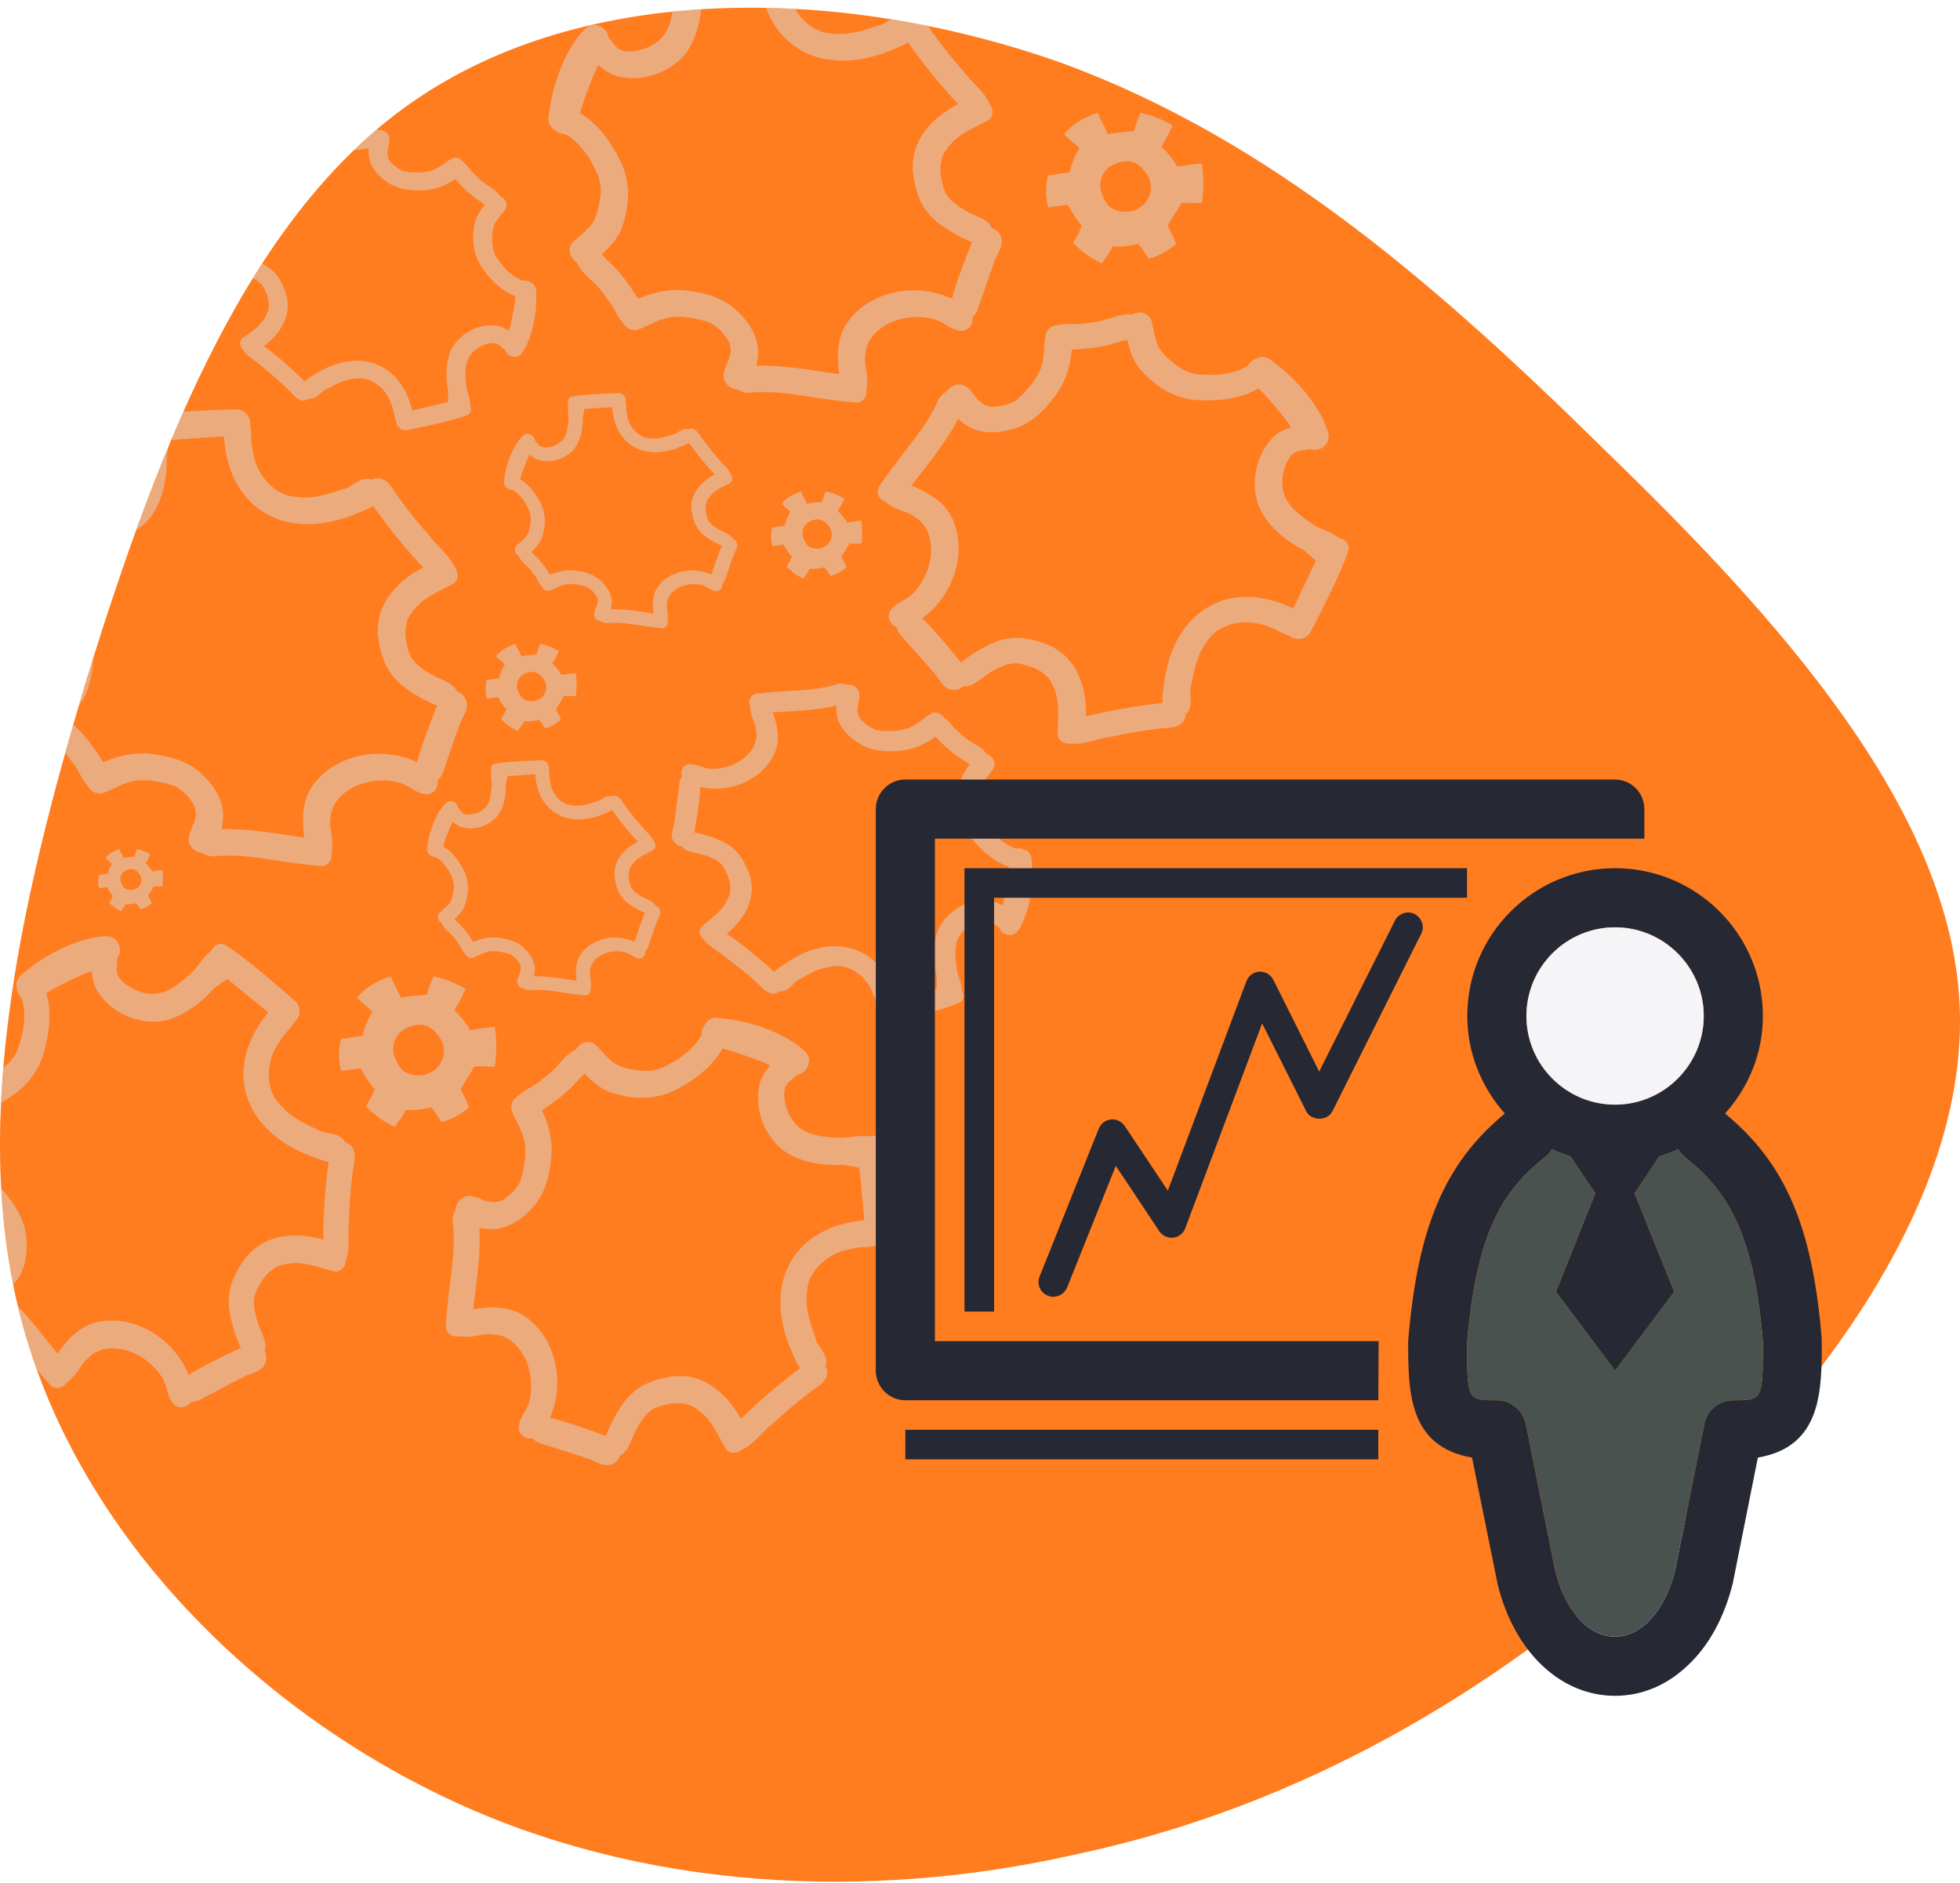
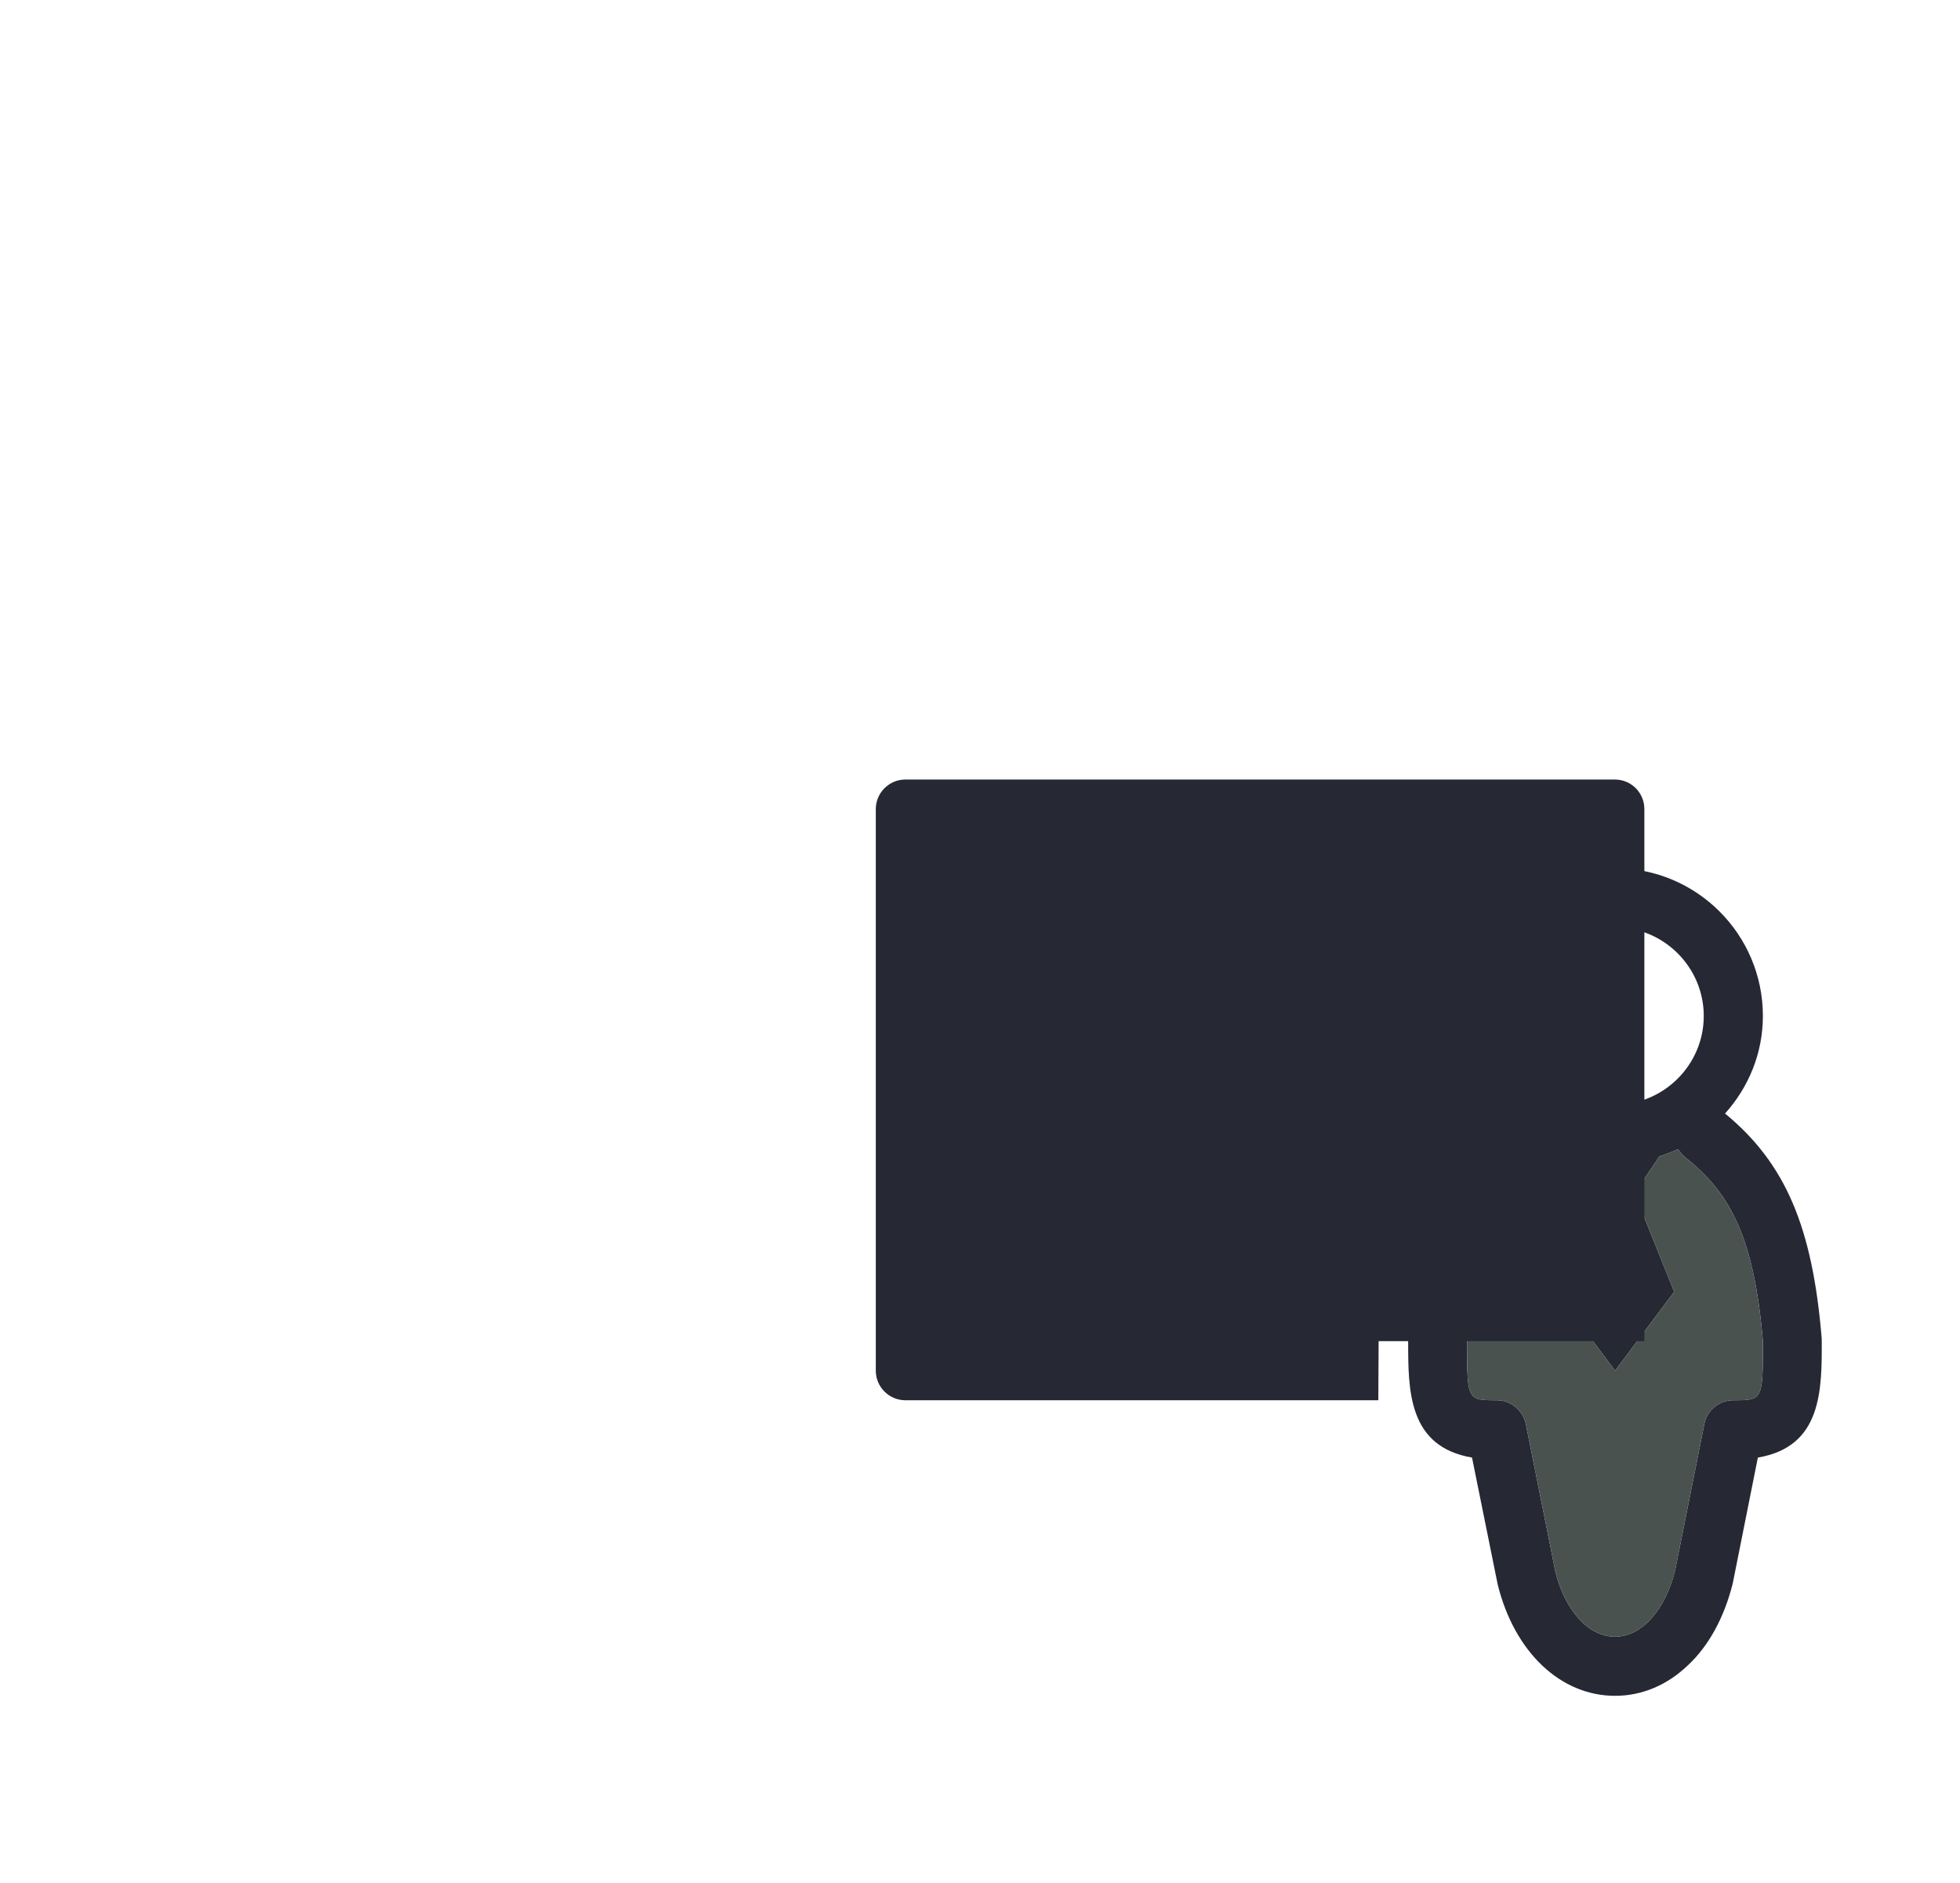
<svg xmlns="http://www.w3.org/2000/svg" width="127" height="122" viewBox="0 0 127 122" fill="none">
-   <path d="M106.502 100.897C95.354 110.715 83.041 117.37 69.563 120.199C56.252 123.194 41.609 122.528 28.963 116.538C16.317 110.548 5.502 99.566 1.675 86.588C-2.152 73.609 1.176 58.8 5.668 43.825C10.327 28.849 16.151 13.541 27.299 6.22C38.614 -1.268 55.087 -0.768 68.731 4.057C82.375 9.049 93.191 18.533 104.173 29.349C115.155 39.998 126.303 52.311 126.969 64.957C127.634 77.769 117.651 90.914 106.502 100.897Z" fill="#FF7C1F" />
  <g style="mix-blend-mode:screen" opacity="0.5">
-     <path fill-rule="evenodd" clip-rule="evenodd" d="M30.661 84.833C31.847 84.643 33.081 84.641 34.036 85.323C35.962 86.654 36.666 89.519 35.637 91.876C36.532 92.079 38.071 92.598 39.257 93.058C39.469 92.45 40.224 90.89 40.99 90.264C41.591 89.712 42.36 89.427 43.114 89.282C45.33 88.739 47.026 90.167 48.013 91.945C49.201 90.762 50.498 89.668 51.833 88.668C51.628 88.359 51.466 87.969 51.325 87.631L51.325 87.631C51.256 87.465 51.192 87.311 51.131 87.186C49.492 82.919 51.548 79.474 56.002 79.078C55.976 78.799 55.948 78.483 55.919 78.149L55.919 78.148C55.849 77.352 55.769 76.45 55.688 75.674L55.569 75.642C55.273 75.594 54.979 75.541 54.687 75.48C53.355 75.559 51.976 75.334 50.891 74.651C49.595 73.74 48.83 71.945 49.221 70.239C49.337 69.786 49.59 69.4 49.898 69.056C49.819 69.019 49.741 68.98 49.663 68.941C49.484 68.851 49.305 68.761 49.118 68.706C48.251 68.381 47.469 68.108 46.813 67.951C46.178 69.101 45.04 69.953 43.92 70.557C42.478 71.354 40.813 71.249 39.423 70.734C38.815 70.475 38.33 70.044 37.88 69.573C37.825 69.63 37.767 69.686 37.709 69.741L37.709 69.741C37.59 69.856 37.472 69.97 37.374 70.092C36.74 70.83 35.774 71.519 35.116 71.95C35.63 73.016 35.888 74.222 35.66 75.482C35.555 76.351 35.296 77.224 34.759 77.96C34.248 78.598 33.59 79.194 32.838 79.469C32.242 79.707 31.638 79.69 31.063 79.557C31.064 79.643 31.067 79.727 31.076 79.808C31.113 81.259 30.928 82.717 30.743 84.175L30.743 84.176L30.743 84.177C30.715 84.396 30.688 84.614 30.661 84.833ZM35.035 93.538C34.833 93.47 34.644 93.373 34.515 93.213C34.05 93.275 33.565 92.987 33.616 92.419C33.647 92.107 33.807 91.822 33.969 91.535C34.102 91.299 34.236 91.062 34.299 90.807L34.301 90.802L34.302 90.8C34.306 90.785 34.309 90.773 34.314 90.755L34.314 90.754L34.32 90.73C34.774 88.617 33.569 86.474 31.901 86.47C31.633 86.423 31.383 86.471 31.092 86.525C30.755 86.588 30.364 86.662 29.832 86.611C29.823 86.608 29.816 86.603 29.809 86.598C29.807 86.597 29.805 86.596 29.803 86.594C29.8 86.592 29.796 86.59 29.792 86.588C29.388 86.67 28.96 86.501 28.883 86.024C28.929 85.012 29.046 84.086 29.157 83.204C29.323 81.887 29.477 80.671 29.362 79.421C29.272 79.065 29.346 78.699 29.515 78.418C29.542 77.97 29.864 77.502 30.38 77.499C30.654 77.5 30.905 77.6 31.158 77.701C31.336 77.772 31.515 77.843 31.704 77.88C31.826 77.902 31.952 77.912 32.078 77.909C32.19 77.897 32.301 77.868 32.411 77.834L32.424 77.829C32.464 77.813 32.508 77.796 32.549 77.777C32.562 77.772 32.574 77.764 32.586 77.757C32.594 77.752 32.602 77.748 32.61 77.743C32.704 77.677 32.863 77.563 32.93 77.503C33.005 77.451 33.156 77.31 33.255 77.216L33.351 77.093C33.555 76.829 33.634 76.728 33.685 76.614C33.717 76.543 33.738 76.466 33.773 76.342C33.798 76.252 33.83 76.137 33.879 75.98C34.048 75.013 34.062 74.93 34.03 74.282C34.026 74.194 34.007 74.067 33.997 74L33.996 73.999C33.847 73.38 33.674 73.05 33.501 72.722L33.501 72.722C33.373 72.477 33.244 72.233 33.127 71.87C33.081 71.467 33.322 71.143 33.631 70.972C33.869 70.749 34.082 70.629 34.312 70.499C34.563 70.358 34.834 70.205 35.181 69.895C35.745 69.494 36.047 69.148 36.31 68.845C36.597 68.515 36.839 68.237 37.328 67.997C37.505 67.705 37.816 67.492 38.165 67.527C38.389 67.542 38.593 67.655 38.722 67.832C38.904 68.028 39.008 68.144 39.08 68.224C39.233 68.395 39.247 68.411 39.569 68.704C40.129 69.326 41.686 69.409 42.037 69.396C42.788 69.281 42.822 69.261 43.648 68.802L43.743 68.749C44.052 68.578 44.843 68.013 45.246 67.403C45.286 67.345 45.323 67.286 45.359 67.226L45.381 67.191C45.404 67.147 45.429 67.094 45.454 67.041C45.452 66.816 45.525 66.587 45.672 66.409C45.779 66.216 45.943 66.057 46.155 66.002C46.336 65.927 46.469 65.947 46.728 65.984C46.859 66.003 47.022 66.026 47.239 66.044C48.48 66.216 50.689 66.813 52.074 68.048C52.143 68.099 52.18 68.139 52.194 68.171C52.395 68.365 52.487 68.689 52.386 68.98C52.299 69.352 51.986 69.583 51.656 69.641C51.508 69.797 51.385 69.896 51.282 69.98C51.143 70.091 51.038 70.175 50.954 70.33C50.798 70.527 50.711 71.067 51.006 71.94C51.582 73.279 52.363 73.661 54.489 73.739L54.493 73.738L54.498 73.737L54.502 73.736L54.507 73.735C54.722 73.737 54.95 73.706 55.179 73.675H55.179C55.535 73.627 55.896 73.578 56.219 73.651C56.577 73.521 56.982 73.592 57.161 73.983C57.517 75.555 57.702 78.922 57.746 79.744C57.803 80.415 57.205 80.795 56.714 80.734C56.48 80.79 56.236 80.805 55.992 80.819C55.732 80.834 55.471 80.849 55.22 80.916C53.622 81.16 52.507 82.326 52.324 83.4C52.152 84.607 52.339 85.311 52.853 86.744C52.874 86.924 53.006 87.116 53.149 87.325C53.391 87.677 53.665 88.076 53.496 88.543C53.636 88.781 53.655 89.093 53.46 89.394C53.3 89.657 53.041 89.831 52.783 90.004L52.783 90.004C52.627 90.11 52.47 90.215 52.336 90.34C51.526 90.937 50.772 91.612 50.029 92.296C49.77 92.489 49.532 92.731 49.294 92.974C48.936 93.339 48.577 93.705 48.142 93.906C47.812 94.179 47.339 94.259 47.039 93.911C46.904 93.676 46.785 93.456 46.674 93.249C46.264 92.488 45.949 91.9 45.25 91.383C44.727 91.034 44.719 91.033 44.349 90.974C44.275 90.963 44.186 90.948 44.076 90.929C43.636 90.912 43.516 90.926 42.758 91.121C42.624 91.177 42.533 91.213 42.468 91.239C42.389 91.269 42.346 91.286 42.306 91.309C42.258 91.338 42.215 91.375 42.12 91.457C42.064 91.506 41.989 91.57 41.885 91.658C41.812 91.733 41.323 92.326 41.042 93.044C40.813 93.585 40.724 93.756 40.643 93.88C40.546 94.058 40.396 94.192 40.22 94.287C40.214 94.29 40.207 94.292 40.201 94.294C40.197 94.295 40.192 94.296 40.188 94.298C40.112 94.541 39.944 94.761 39.687 94.872C39.273 95.056 38.9 94.878 38.532 94.703C38.355 94.619 38.179 94.535 38 94.492C37.406 94.282 36.803 94.095 36.201 93.907L36.2 93.907C35.811 93.786 35.422 93.665 35.035 93.538ZM6.43 85.647C5.274 85.849 4.41 86.731 3.714 87.71C3.577 87.538 3.441 87.365 3.304 87.192L3.303 87.19C2.608 86.309 1.913 85.428 1.152 84.62C1.309 85.28 1.483 85.936 1.675 86.588C1.888 87.311 2.123 88.028 2.379 88.738C2.671 89.092 2.981 89.451 3.316 89.812C3.711 90.092 4.132 89.905 4.356 89.56C4.363 89.557 4.369 89.556 4.376 89.555C4.384 89.553 4.392 89.552 4.401 89.548C4.81 89.204 5.032 88.874 5.223 88.589C5.388 88.343 5.53 88.132 5.751 87.974C6.923 86.787 9.295 87.43 10.485 89.235C10.489 89.243 10.493 89.25 10.497 89.256C10.507 89.273 10.514 89.284 10.521 89.297L10.523 89.3L10.525 89.304C10.662 89.528 10.738 89.79 10.813 90.05C10.904 90.367 10.994 90.681 11.195 90.921C11.564 91.356 12.11 91.212 12.391 90.837C12.595 90.857 12.798 90.79 12.988 90.694C13.349 90.507 13.709 90.315 14.068 90.122L14.069 90.122C14.625 89.823 15.181 89.525 15.747 89.249C15.903 89.151 16.086 89.085 16.27 89.018C16.654 88.878 17.042 88.736 17.201 88.313C17.302 88.051 17.263 87.777 17.143 87.553C17.144 87.549 17.147 87.545 17.149 87.54C17.152 87.535 17.155 87.529 17.157 87.522C17.213 87.33 17.223 87.129 17.163 86.936C17.132 86.79 17.072 86.607 16.847 86.065C16.532 85.361 16.452 84.597 16.45 84.492C16.46 84.356 16.467 84.257 16.471 84.183C16.479 84.058 16.483 84.001 16.497 83.947C16.508 83.903 16.526 83.86 16.559 83.782L16.559 83.782C16.587 83.717 16.625 83.628 16.678 83.493C17.072 82.816 17.146 82.72 17.466 82.418C17.557 82.353 17.63 82.3 17.69 82.255C17.991 82.033 17.998 82.028 18.613 81.899C19.472 81.764 20.112 81.951 20.942 82.192C21.168 82.258 21.407 82.328 21.669 82.396C22.128 82.427 22.403 82.033 22.44 81.606C22.601 81.155 22.592 80.643 22.583 80.131V80.131L22.583 80.13C22.577 79.791 22.57 79.452 22.614 79.132C22.648 78.122 22.695 77.111 22.837 76.115C22.842 75.932 22.877 75.747 22.912 75.561L22.912 75.561C22.969 75.256 23.026 74.949 22.951 74.651C22.872 74.3 22.637 74.096 22.369 74.028C22.154 73.581 21.678 73.496 21.258 73.422C21.008 73.378 20.779 73.337 20.636 73.226C19.253 72.587 18.62 72.227 17.881 71.258C17.243 70.375 17.193 68.762 18.14 67.452C18.267 67.226 18.44 67.029 18.612 66.833L18.612 66.833C18.773 66.649 18.933 66.465 19.057 66.259C19.445 65.952 19.594 65.259 19.075 64.829C18.458 64.284 15.927 62.055 14.557 61.207C14.152 61.06 13.818 61.299 13.659 61.646C13.381 61.825 13.163 62.116 12.947 62.404L12.947 62.405C12.809 62.59 12.671 62.774 12.519 62.926C12.518 62.928 12.517 62.93 12.516 62.931C12.515 62.932 12.515 62.933 12.514 62.934C12.512 62.936 12.511 62.938 12.509 62.941C10.963 64.403 10.143 64.692 8.785 64.164C7.955 63.762 7.631 63.322 7.6 63.072C7.549 62.903 7.562 62.77 7.58 62.592C7.593 62.46 7.609 62.303 7.602 62.088C7.791 61.812 7.846 61.427 7.641 61.104C7.505 60.828 7.21 60.666 6.93 60.674C6.897 60.661 6.843 60.659 6.759 60.673C4.907 60.795 2.932 61.951 1.94 62.716C1.774 62.858 1.643 62.958 1.538 63.038L1.538 63.038C1.33 63.197 1.223 63.278 1.15 63.459C1.04 63.648 1.038 63.877 1.101 64.089C1.125 64.319 1.237 64.532 1.399 64.688C1.419 64.742 1.44 64.797 1.454 64.845L1.464 64.885C1.481 64.953 1.498 65.02 1.511 65.089C1.664 65.805 1.511 66.765 1.417 67.105L1.388 67.21C1.137 68.121 1.127 68.159 0.682 68.775C0.606 68.859 0.435 69.025 0.21 69.21C0.148 69.959 0.1 70.705 0.065 71.448C1.304 70.8 2.417 69.731 2.831 68.246C3.185 67.025 3.375 65.616 3 64.357C3.573 63.999 4.315 63.633 5.155 63.242C5.326 63.147 5.515 63.083 5.705 63.018C5.787 62.99 5.87 62.962 5.951 62.931C5.981 63.392 6.079 63.844 6.32 64.244C7.263 65.719 9.079 66.432 10.637 66.146C11.885 65.851 13.012 65.026 13.89 64.021C14.138 63.855 14.382 63.682 14.623 63.506L14.73 63.443C15.34 63.929 16.039 64.505 16.656 65.013L16.657 65.014C16.916 65.227 17.16 65.428 17.377 65.606C14.537 69.059 15.552 72.94 19.744 74.764C19.876 74.808 20.031 74.87 20.198 74.938C20.537 75.074 20.928 75.232 21.292 75.302C21.069 76.955 20.94 78.647 20.951 80.324C18.991 79.78 16.783 79.989 15.617 81.949C15.192 82.589 14.857 83.337 14.828 84.153C14.738 85.138 15.32 86.77 15.605 87.347C14.446 87.871 12.997 88.604 12.225 89.099C11.265 86.714 8.729 85.207 6.43 85.647ZM0.076 77.009C0.192 79.121 0.442 81.198 0.85 83.236C1.082 83.002 1.278 82.726 1.415 82.397C1.747 81.668 1.783 80.781 1.686 79.969C1.538 79.07 1.097 78.274 0.551 77.589C0.404 77.381 0.245 77.188 0.076 77.009ZM11.883 26.679C13.297 26.579 14.73 26.538 15.232 26.524C15.918 26.483 16.29 27.104 16.215 27.603C16.266 27.842 16.274 28.091 16.282 28.34L16.282 28.34C16.291 28.606 16.3 28.874 16.361 29.131C16.568 30.767 17.728 31.935 18.819 32.149C20.045 32.357 20.768 32.184 22.243 31.698C22.427 31.681 22.627 31.552 22.844 31.411C23.209 31.174 23.623 30.905 24.095 31.089C24.341 30.953 24.659 30.942 24.962 31.149C25.226 31.319 25.396 31.587 25.566 31.854L25.567 31.855C25.67 32.017 25.773 32.179 25.897 32.319C26.485 33.161 27.153 33.948 27.831 34.724C28.022 34.993 28.262 35.242 28.503 35.49C28.866 35.866 29.23 36.241 29.424 36.69C29.694 37.034 29.763 37.519 29.4 37.816C29.157 37.947 28.93 38.062 28.715 38.17L28.715 38.17C27.928 38.568 27.321 38.875 26.775 39.574C26.406 40.098 26.404 40.106 26.334 40.481C26.32 40.557 26.304 40.647 26.281 40.759C26.253 41.207 26.264 41.33 26.442 42.109C26.496 42.246 26.53 42.34 26.555 42.407C26.584 42.489 26.6 42.533 26.623 42.574C26.65 42.624 26.687 42.669 26.768 42.768C26.817 42.826 26.881 42.904 26.967 43.013C27.042 43.089 27.633 43.603 28.358 43.909C28.904 44.156 29.076 44.252 29.201 44.338C29.38 44.441 29.513 44.598 29.605 44.78C29.608 44.786 29.61 44.793 29.611 44.799C29.613 44.804 29.614 44.808 29.616 44.813C29.861 44.896 30.081 45.073 30.188 45.339C30.364 45.765 30.173 46.141 29.985 46.513C29.894 46.691 29.804 46.868 29.756 47.049C29.526 47.649 29.319 48.259 29.112 48.868L29.112 48.868C28.979 49.263 28.845 49.657 28.705 50.048C28.63 50.252 28.526 50.443 28.36 50.57C28.411 51.046 28.105 51.533 27.526 51.466C27.209 51.426 26.923 51.255 26.634 51.083C26.397 50.941 26.159 50.798 25.901 50.727L25.9 50.727C25.896 50.725 25.896 50.725 25.893 50.724C25.878 50.719 25.865 50.715 25.846 50.71C25.839 50.708 25.832 50.706 25.823 50.703C23.679 50.186 21.462 51.358 21.415 53.059C21.36 53.331 21.401 53.588 21.449 53.886L21.449 53.886C21.505 54.231 21.57 54.631 21.504 55.173C21.502 55.177 21.5 55.181 21.498 55.184C21.496 55.188 21.493 55.192 21.49 55.196C21.486 55.201 21.482 55.206 21.479 55.213C21.552 55.627 21.369 56.059 20.88 56.125C19.849 56.052 18.907 55.908 18.011 55.772L18.011 55.772C16.673 55.568 15.436 55.379 14.158 55.464C13.793 55.546 13.422 55.461 13.14 55.282C12.683 55.242 12.215 54.901 12.225 54.376C12.233 54.096 12.341 53.842 12.451 53.587L12.451 53.587C12.528 53.407 12.605 53.226 12.648 53.035C12.674 52.91 12.687 52.783 12.687 52.654C12.678 52.539 12.652 52.425 12.62 52.313L12.615 52.299C12.6 52.258 12.583 52.212 12.565 52.17C12.56 52.157 12.553 52.145 12.546 52.132C12.542 52.124 12.537 52.115 12.533 52.107C12.467 52.01 12.355 51.844 12.296 51.774C12.245 51.697 12.105 51.539 12.012 51.435L11.889 51.334C11.625 51.119 11.524 51.036 11.409 50.981C11.337 50.947 11.26 50.923 11.134 50.884C11.043 50.856 10.926 50.82 10.768 50.767C9.785 50.569 9.701 50.553 9.04 50.568C8.95 50.569 8.819 50.586 8.751 50.595L8.75 50.595C8.115 50.731 7.774 50.899 7.435 51.066L7.435 51.066C7.182 51.191 6.93 51.316 6.556 51.426C6.144 51.462 5.82 51.208 5.654 50.888C5.432 50.64 5.316 50.42 5.189 50.181L5.189 50.181C5.052 49.922 4.903 49.641 4.596 49.279C4.468 49.089 4.346 48.928 4.228 48.787C4.398 48.176 4.572 47.564 4.748 46.952C4.783 46.985 4.818 47.017 4.854 47.048C5.59 47.713 6.267 48.717 6.69 49.399C7.79 48.903 9.027 48.671 10.306 48.937C11.19 49.067 12.074 49.354 12.81 49.921C13.448 50.459 14.037 51.145 14.299 51.92C14.526 52.534 14.492 53.149 14.342 53.733C14.429 53.734 14.516 53.732 14.598 53.725C16.079 53.726 17.561 53.953 19.044 54.179C19.267 54.214 19.489 54.248 19.712 54.281C19.549 53.066 19.58 51.807 20.3 50.851C21.708 48.922 24.649 48.279 27.025 49.39C27.256 48.483 27.826 46.927 28.326 45.73C27.711 45.498 26.14 44.687 25.522 43.889C24.975 43.261 24.704 42.47 24.576 41.697C24.08 39.423 25.581 37.73 27.421 36.771C26.245 35.528 25.163 34.176 24.179 32.789C23.858 32.989 23.457 33.145 23.109 33.279L23.109 33.279L23.108 33.279C22.937 33.345 22.778 33.407 22.649 33.466C18.254 35.025 14.794 32.838 14.507 28.285C14.222 28.304 13.9 28.324 13.559 28.345L13.558 28.345C12.767 28.395 11.871 28.45 11.093 28.511C11.351 27.895 11.614 27.285 11.883 26.679ZM16.381 18.03C16.552 18.114 16.67 18.187 16.698 18.207C16.769 18.27 16.82 18.315 16.859 18.348L16.859 18.348C16.925 18.405 16.955 18.43 16.979 18.461C16.998 18.485 17.014 18.513 17.043 18.564L17.043 18.564C17.067 18.606 17.101 18.665 17.153 18.751C17.362 19.25 17.383 19.33 17.416 19.633C17.413 19.71 17.413 19.772 17.412 19.824L17.412 19.825C17.409 20.083 17.409 20.089 17.223 20.481C16.939 21.011 16.568 21.286 16.088 21.642L16.088 21.642C15.958 21.739 15.819 21.842 15.672 21.957C15.464 22.197 15.566 22.513 15.786 22.712C15.967 22.989 16.253 23.198 16.539 23.407C16.728 23.545 16.918 23.683 17.076 23.841C17.618 24.281 18.155 24.73 18.644 25.224C18.743 25.303 18.831 25.399 18.918 25.496C19.063 25.655 19.207 25.814 19.403 25.897C19.629 26.001 19.84 25.957 19.989 25.837C20.325 25.906 20.571 25.679 20.787 25.478L20.787 25.478C20.916 25.359 21.034 25.25 21.155 25.218C22.084 24.723 22.547 24.525 23.389 24.522C24.142 24.539 25.051 25.186 25.377 26.254C25.448 26.419 25.485 26.596 25.521 26.773L25.521 26.773L25.521 26.773C25.555 26.938 25.589 27.103 25.651 27.257C25.658 27.599 25.978 27.971 26.432 27.865C26.99 27.753 29.274 27.289 30.313 26.889C30.563 26.728 30.571 26.444 30.446 26.211C30.464 25.983 30.394 25.741 30.326 25.503L30.326 25.503C30.281 25.349 30.238 25.196 30.217 25.049C30.216 25.046 30.216 25.045 30.215 25.043L30.215 25.043C30.215 25.041 30.214 25.039 30.213 25.037C30.054 23.575 30.237 23.003 31.095 22.475C31.663 22.186 32.041 22.192 32.191 22.279C32.305 22.321 32.373 22.384 32.464 22.468L32.464 22.468C32.531 22.53 32.611 22.605 32.733 22.69C32.805 22.91 32.995 23.101 33.258 23.123C33.467 23.163 33.679 23.068 33.792 22.911C33.813 22.898 33.836 22.869 33.864 22.817C34.57 21.746 34.758 20.176 34.751 19.31C34.742 19.159 34.742 19.045 34.741 18.954C34.741 18.773 34.741 18.68 34.672 18.564C34.613 18.425 34.488 18.328 34.345 18.274C34.209 18.192 34.044 18.164 33.891 18.188C33.853 18.177 33.814 18.165 33.781 18.153L33.755 18.142C33.745 18.138 33.736 18.134 33.727 18.13C33.717 18.126 33.708 18.122 33.698 18.117C33.673 18.106 33.648 18.095 33.623 18.082C33.165 17.868 32.7 17.383 32.552 17.189L32.506 17.129C32.109 16.61 32.093 16.589 31.939 16.087C31.895 15.848 31.796 14.775 32.166 14.329C32.334 14.08 32.343 14.069 32.445 13.947C32.493 13.89 32.561 13.807 32.677 13.663C32.786 13.557 32.842 13.406 32.83 13.252C32.819 13.009 32.642 12.818 32.425 12.726C32.212 12.416 31.998 12.278 31.743 12.114C31.51 11.965 31.243 11.793 30.913 11.448C30.666 11.241 30.534 11.071 30.413 10.914L30.413 10.914C30.301 10.769 30.197 10.636 30.021 10.495C29.873 10.301 29.628 10.169 29.356 10.24C29.12 10.357 28.966 10.469 28.811 10.581L28.811 10.581C28.604 10.732 28.395 10.884 27.987 11.048C27.942 11.061 27.857 11.088 27.797 11.099C27.357 11.185 27.299 11.184 26.62 11.165C26.509 11.148 26.426 11.137 26.362 11.129L26.362 11.129L26.362 11.129C26.274 11.117 26.22 11.111 26.168 11.096C26.085 11.072 26.007 11.028 25.807 10.915L25.713 10.862C25.639 10.803 25.527 10.714 25.484 10.668C25.436 10.629 25.343 10.531 25.288 10.473C25.284 10.468 25.28 10.463 25.276 10.458L25.276 10.458C25.27 10.451 25.264 10.443 25.259 10.435C25.242 10.409 25.225 10.38 25.211 10.355L25.206 10.346C25.171 10.275 25.141 10.201 25.122 10.127C25.107 10.04 25.101 9.953 25.104 9.867C25.11 9.735 25.141 9.605 25.172 9.476C25.216 9.293 25.259 9.111 25.232 8.924C25.178 8.571 24.826 8.398 24.517 8.424C24.483 8.41 24.448 8.398 24.412 8.388C23.904 8.82 23.407 9.271 22.923 9.738C23.191 9.711 23.458 9.676 23.723 9.631C23.777 9.617 23.834 9.606 23.893 9.596C23.859 10.003 23.908 10.418 24.13 10.802C24.394 11.289 24.867 11.679 25.355 11.965C25.911 12.258 26.534 12.349 27.14 12.334C28.024 12.364 28.823 12.066 29.5 11.609C29.861 12.015 30.429 12.607 30.997 12.967C31.09 13.022 31.18 13.091 31.27 13.161L31.27 13.161L31.271 13.162C31.291 13.177 31.311 13.193 31.331 13.208C31.355 13.226 31.379 13.244 31.402 13.261C31.125 13.616 30.879 13.991 30.763 14.433C30.549 15.434 30.644 16.584 31.333 17.491C31.858 18.196 32.554 18.889 33.404 19.209C33.362 19.674 33.254 20.235 33.119 20.86C33.099 20.994 33.056 21.126 33.012 21.257L33.012 21.257C32.993 21.314 32.974 21.372 32.957 21.429C32.691 21.253 32.401 21.118 32.08 21.084C30.874 20.987 29.723 21.69 29.23 22.668C28.871 23.478 28.855 24.443 29.042 25.346C29.03 25.552 29.023 25.759 29.019 25.966L29.009 26.05C28.487 26.184 27.877 26.328 27.339 26.456C27.114 26.509 26.901 26.56 26.713 26.605C25.997 23.598 23.436 22.537 20.68 24.084C20.601 24.139 20.502 24.198 20.395 24.262C20.178 24.392 19.928 24.541 19.737 24.712C18.92 23.899 18.042 23.122 17.114 22.427C18.232 21.575 19.039 20.272 18.446 18.811C18.271 18.309 18 17.812 17.562 17.456C17.413 17.32 17.209 17.192 16.983 17.078C16.78 17.392 16.579 17.71 16.381 18.03ZM10.95 28.853C10.202 30.652 9.495 32.491 8.821 34.353C9.225 34.087 9.579 33.758 9.858 33.381C10.583 32.292 10.849 30.893 10.803 29.532C10.856 29.307 10.905 29.08 10.95 28.853ZM6.033 42.659C5.911 43.048 5.789 43.436 5.668 43.825C5.479 44.454 5.293 45.083 5.109 45.711C5.286 45.485 5.441 45.242 5.563 44.974C5.85 44.257 6.03 43.463 6.033 42.659ZM57.714 1.244C58.525 1.375 59.333 1.521 60.138 1.684C60.168 1.729 60.197 1.775 60.226 1.821C60.33 1.984 60.433 2.146 60.557 2.286C61.145 3.127 61.813 3.914 62.491 4.691C62.682 4.96 62.922 5.208 63.163 5.457L63.163 5.457C63.526 5.832 63.89 6.208 64.084 6.656C64.354 7.001 64.423 7.486 64.06 7.782C63.817 7.914 63.589 8.029 63.375 8.137L63.375 8.137C62.588 8.535 61.981 8.841 61.435 9.541C61.066 10.065 61.064 10.072 60.994 10.448C60.98 10.524 60.964 10.614 60.941 10.726C60.913 11.174 60.924 11.297 61.102 12.075C61.156 12.213 61.19 12.306 61.215 12.374C61.244 12.455 61.26 12.5 61.283 12.541C61.31 12.591 61.347 12.635 61.428 12.734L61.429 12.735C61.477 12.794 61.541 12.871 61.627 12.98C61.702 13.056 62.293 13.57 63.018 13.876C63.564 14.123 63.736 14.218 63.861 14.305C64.04 14.408 64.173 14.565 64.265 14.747C64.268 14.752 64.269 14.758 64.271 14.764L64.271 14.766C64.272 14.771 64.274 14.775 64.275 14.78C64.521 14.863 64.741 15.04 64.847 15.306C65.024 15.732 64.833 16.108 64.644 16.479C64.554 16.658 64.464 16.835 64.415 17.016C64.186 17.616 63.979 18.226 63.772 18.835L63.772 18.836C63.638 19.23 63.505 19.624 63.365 20.015C63.29 20.219 63.186 20.41 63.02 20.537C63.071 21.013 62.764 21.5 62.186 21.433C61.869 21.393 61.583 21.222 61.294 21.049L61.294 21.049C61.057 20.907 60.819 20.765 60.56 20.694L60.559 20.693C60.556 20.692 60.556 20.692 60.553 20.691C60.538 20.686 60.525 20.682 60.506 20.677L60.482 20.67C58.339 20.152 56.122 21.325 56.074 23.026C56.019 23.297 56.061 23.555 56.109 23.853C56.165 24.198 56.23 24.598 56.164 25.14C56.161 25.149 56.155 25.155 56.15 25.163L56.15 25.163C56.146 25.168 56.142 25.173 56.139 25.18C56.212 25.594 56.029 26.026 55.54 26.092C54.509 26.019 53.568 25.875 52.671 25.739L52.671 25.738C51.333 25.534 50.096 25.346 48.818 25.43C48.453 25.512 48.082 25.428 47.8 25.248C47.343 25.209 46.875 24.868 46.885 24.342C46.893 24.062 47.001 23.809 47.111 23.554C47.188 23.374 47.265 23.193 47.308 23.002C47.334 22.877 47.347 22.75 47.347 22.62C47.338 22.506 47.312 22.392 47.28 22.28L47.275 22.266C47.26 22.225 47.243 22.179 47.225 22.137C47.222 22.128 47.218 22.12 47.213 22.112L47.198 22.085L47.193 22.074C47.127 21.977 47.015 21.811 46.956 21.741C46.905 21.663 46.765 21.506 46.672 21.402L46.548 21.301L46.548 21.301C46.285 21.086 46.184 21.003 46.069 20.948C45.997 20.913 45.919 20.89 45.794 20.851L45.794 20.851C45.702 20.823 45.586 20.787 45.428 20.733C44.445 20.535 44.361 20.52 43.7 20.535C43.61 20.536 43.48 20.553 43.411 20.561L43.41 20.561C42.775 20.698 42.434 20.866 42.095 21.033C41.842 21.158 41.59 21.282 41.216 21.392C40.804 21.428 40.48 21.175 40.314 20.855C40.092 20.607 39.975 20.386 39.849 20.148C39.711 19.889 39.562 19.608 39.256 19.245C38.862 18.66 38.516 18.344 38.215 18.067C37.885 17.765 37.608 17.511 37.377 17.006C37.083 16.818 36.874 16.495 36.919 16.14C36.94 15.912 37.06 15.707 37.245 15.58C37.449 15.4 37.569 15.298 37.654 15.226L37.654 15.226C37.833 15.074 37.849 15.06 38.156 14.74C38.805 14.184 38.93 12.599 38.927 12.241C38.828 11.471 38.81 11.436 38.362 10.582L38.311 10.484C38.145 10.164 37.59 9.342 36.978 8.915C36.92 8.873 36.861 8.834 36.801 8.796L36.801 8.796L36.765 8.772C36.721 8.747 36.667 8.72 36.614 8.694C36.385 8.69 36.154 8.609 35.975 8.455C35.781 8.341 35.623 8.169 35.573 7.952C35.502 7.765 35.525 7.63 35.57 7.367C35.592 7.234 35.62 7.068 35.645 6.847C35.852 5.586 36.519 3.349 37.815 1.968C37.868 1.899 37.91 1.863 37.943 1.85C38.147 1.649 38.48 1.564 38.773 1.675C39.151 1.773 39.378 2.099 39.429 2.436C39.584 2.591 39.682 2.719 39.764 2.828C39.874 2.972 39.958 3.081 40.113 3.171C40.31 3.335 40.859 3.438 41.757 3.16C42.873 2.713 43.355 2.113 43.57 0.754C44.187 0.69 44.807 0.639 45.43 0.6C45.333 1.591 45.048 2.553 44.518 3.348C43.555 4.646 41.705 5.38 39.975 4.936C39.516 4.806 39.129 4.537 38.785 4.214C38.746 4.294 38.704 4.372 38.662 4.451C38.566 4.631 38.47 4.811 38.408 5.001C38.054 5.877 37.756 6.666 37.578 7.332C38.734 8.009 39.574 9.193 40.16 10.35C40.935 11.842 40.784 13.538 40.223 14.941C39.943 15.554 39.49 16.038 38.998 16.485C39.054 16.543 39.11 16.603 39.165 16.663L39.165 16.664C39.279 16.788 39.392 16.912 39.514 17.015C40.25 17.68 40.927 18.684 41.35 19.366C42.45 18.87 43.687 18.638 44.966 18.904C45.85 19.034 46.733 19.321 47.47 19.887C48.108 20.426 48.697 21.112 48.959 21.887C49.186 22.501 49.152 23.116 49.002 23.7C49.089 23.701 49.175 23.699 49.258 23.692C50.739 23.693 52.221 23.92 53.704 24.146C53.926 24.18 54.149 24.214 54.372 24.248C54.209 23.033 54.24 21.774 54.96 20.818C56.368 18.889 59.309 18.246 61.685 19.357C61.916 18.45 62.486 16.894 62.986 15.697C62.371 15.464 60.8 14.653 60.182 13.856C59.635 13.228 59.364 12.437 59.236 11.664C58.74 9.39 60.241 7.697 62.081 6.738C60.905 5.494 59.823 4.143 58.839 2.755C58.518 2.956 58.116 3.111 57.768 3.246C57.597 3.312 57.438 3.373 57.309 3.433C53.719 4.706 50.754 3.481 49.631 0.51C50.259 0.521 50.889 0.544 51.519 0.578C52.005 1.415 52.757 1.974 53.479 2.116C54.705 2.324 55.428 2.151 56.903 1.664C57.087 1.648 57.286 1.518 57.504 1.378C57.572 1.333 57.642 1.288 57.714 1.244ZM26.544 69.594C26.204 69.479 25.873 69.352 25.534 68.363C25.401 67.975 25.398 66.781 26.84 66.441C27.3 66.333 27.823 66.467 28.144 66.814C28.463 67.159 28.671 67.47 28.74 67.828C28.846 68.385 28.604 68.988 28.157 69.336C27.709 69.685 27.082 69.776 26.544 69.594ZM30.384 71.78C30.308 71.474 30.198 71.267 30.092 71.07C30.003 70.905 29.918 70.747 29.86 70.542C30.023 70.302 30.241 69.938 30.44 69.606L30.44 69.606C30.551 69.421 30.655 69.247 30.741 69.109C31.05 69.091 31.26 69.101 31.464 69.112H31.464L31.465 69.112C31.64 69.12 31.813 69.129 32.04 69.119C32.078 69.072 32.085 69.004 32.093 68.934L32.093 68.93L32.096 68.894C32.112 68.737 32.127 68.58 32.138 68.422C32.181 67.797 32.155 67.169 32.06 66.554C31.488 66.595 30.979 66.675 30.47 66.755L30.47 66.755C30.189 66.278 29.842 65.841 29.441 65.459C29.714 65.016 29.96 64.557 30.175 64.084C29.533 63.716 28.83 63.413 28.09 63.266C27.887 63.699 27.796 64.001 27.673 64.408L27.656 64.464L27.562 64.471L27.439 64.48H27.439C26.931 64.516 26.443 64.551 25.976 64.654C25.868 64.394 25.754 64.175 25.643 63.96C25.529 63.739 25.416 63.523 25.314 63.271C24.459 63.542 23.675 63.982 23.137 64.655C23.37 64.893 23.557 65.052 23.752 65.217C23.872 65.318 23.994 65.421 24.131 65.547C23.839 66.027 23.623 66.577 23.474 67.132C23.229 67.152 23.017 67.188 22.817 67.221L22.817 67.221C22.576 67.262 22.353 67.3 22.108 67.304C21.919 67.992 21.926 68.719 22.105 69.398C22.607 69.325 22.921 69.284 23.369 69.229C23.396 69.276 23.424 69.324 23.452 69.373C23.688 69.779 23.968 70.261 24.284 70.58C24.11 71.034 23.966 71.263 23.74 71.622L23.706 71.676C24.232 72.251 24.88 72.699 25.586 73.029C25.699 72.844 25.803 72.7 25.901 72.566C26.045 72.367 26.174 72.189 26.29 71.931C26.833 71.962 27.452 71.891 27.926 71.758C28.17 72.032 28.287 72.216 28.429 72.438L28.429 72.438C28.485 72.525 28.544 72.619 28.617 72.725C29.299 72.533 29.878 72.2 30.384 71.78ZM72.358 13.636C72.018 13.521 71.686 13.394 71.348 12.405C71.215 12.017 71.211 10.823 72.654 10.483C73.114 10.375 73.637 10.509 73.957 10.856C74.277 11.201 74.484 11.512 74.553 11.87C74.66 12.427 74.417 13.03 73.97 13.378C73.523 13.727 72.895 13.818 72.358 13.636ZM76.197 15.822C76.122 15.516 76.011 15.31 75.905 15.113L75.905 15.113C75.816 14.948 75.731 14.789 75.673 14.584C75.836 14.344 76.054 13.98 76.253 13.649L76.254 13.648L76.254 13.647L76.254 13.647C76.365 13.463 76.469 13.289 76.555 13.151C76.863 13.133 77.073 13.143 77.278 13.154L77.278 13.154C77.454 13.162 77.626 13.171 77.854 13.161C77.892 13.114 77.899 13.046 77.906 12.976L77.906 12.972L77.91 12.936C77.925 12.779 77.941 12.622 77.951 12.464C77.994 11.839 77.968 11.212 77.873 10.596C77.302 10.637 76.793 10.717 76.284 10.797L76.283 10.797C76.003 10.32 75.655 9.883 75.254 9.501C75.528 9.059 75.773 8.599 75.988 8.126C75.347 7.758 74.643 7.455 73.903 7.308C73.7 7.741 73.609 8.043 73.487 8.451L73.47 8.506C73.4 8.511 73.331 8.516 73.262 8.521L73.252 8.522C72.744 8.558 72.257 8.593 71.789 8.696C71.681 8.437 71.568 8.217 71.456 8.002C71.342 7.782 71.23 7.565 71.128 7.313C70.273 7.584 69.488 8.024 68.951 8.697C69.183 8.935 69.371 9.094 69.566 9.259L69.566 9.259L69.566 9.259C69.685 9.36 69.807 9.463 69.944 9.589C69.652 10.07 69.437 10.619 69.288 11.174C69.042 11.194 68.831 11.23 68.631 11.264L68.63 11.264C68.389 11.304 68.166 11.342 67.921 11.346C67.732 12.034 67.74 12.761 67.919 13.44C68.42 13.367 68.735 13.326 69.182 13.271L69.205 13.312L69.265 13.415C69.501 13.821 69.781 14.303 70.097 14.622C69.923 15.077 69.779 15.305 69.554 15.664L69.52 15.718C70.046 16.293 70.694 16.741 71.4 17.071C71.512 16.886 71.617 16.742 71.714 16.608L71.714 16.608C71.859 16.409 71.988 16.232 72.103 15.974C72.646 16.004 73.265 15.933 73.739 15.801C73.983 16.074 74.101 16.258 74.242 16.48C74.298 16.567 74.358 16.661 74.43 16.768C75.113 16.575 75.691 16.242 76.197 15.822ZM33.527 44.673C33.723 45.246 33.915 45.32 34.112 45.386C34.423 45.492 34.787 45.439 35.046 45.237C35.305 45.035 35.446 44.686 35.384 44.363C35.344 44.156 35.224 43.976 35.039 43.776C34.853 43.575 34.55 43.497 34.284 43.56C33.448 43.757 33.45 44.449 33.527 44.673ZM36.167 46.242C36.229 46.356 36.293 46.476 36.337 46.653C36.044 46.896 35.708 47.089 35.313 47.201C35.271 47.139 35.236 47.085 35.204 47.034C35.122 46.906 35.054 46.799 34.913 46.641C34.638 46.717 34.279 46.758 33.965 46.741C33.898 46.89 33.823 46.993 33.739 47.108C33.683 47.186 33.622 47.269 33.557 47.376C33.148 47.185 32.773 46.926 32.468 46.593L32.488 46.562L32.488 46.561C32.618 46.353 32.702 46.221 32.802 45.958C32.62 45.773 32.457 45.493 32.321 45.258L32.272 45.175C32.013 45.207 31.831 45.23 31.541 45.273C31.437 44.879 31.432 44.458 31.542 44.06C31.684 44.057 31.813 44.036 31.953 44.012L31.953 44.012C32.069 43.992 32.191 43.971 32.334 43.96C32.42 43.639 32.545 43.32 32.714 43.042C32.635 42.969 32.564 42.909 32.495 42.85C32.382 42.755 32.273 42.663 32.138 42.525C32.45 42.135 32.904 41.88 33.4 41.723C33.459 41.869 33.524 41.995 33.59 42.122L33.59 42.123C33.654 42.247 33.72 42.374 33.783 42.525C34.053 42.465 34.336 42.445 34.63 42.424H34.63L34.756 42.414L34.766 42.382C34.837 42.146 34.89 41.971 35.008 41.72C35.436 41.806 35.844 41.981 36.215 42.194C36.091 42.468 35.949 42.734 35.79 42.991C36.023 43.212 36.224 43.465 36.387 43.742C36.682 43.696 36.976 43.649 37.307 43.625C37.363 43.982 37.378 44.346 37.353 44.708C37.347 44.799 37.338 44.89 37.329 44.981L37.327 45.002L37.326 45.004C37.322 45.044 37.318 45.084 37.296 45.111C37.164 45.117 37.065 45.112 36.963 45.107C36.844 45.101 36.722 45.095 36.544 45.106C36.494 45.185 36.433 45.286 36.369 45.393L36.369 45.394C36.254 45.586 36.127 45.797 36.033 45.936C36.066 46.054 36.116 46.146 36.167 46.242ZM8.246 57.636C8.105 57.589 7.968 57.536 7.829 57.128C7.774 56.968 7.772 56.475 8.368 56.335C8.558 56.29 8.773 56.346 8.906 56.489C9.037 56.631 9.123 56.76 9.152 56.907C9.196 57.137 9.095 57.386 8.911 57.53C8.726 57.673 8.467 57.711 8.246 57.636ZM9.709 58.245L9.709 58.245C9.673 58.177 9.638 58.112 9.614 58.027C9.681 57.928 9.771 57.778 9.853 57.641C9.899 57.565 9.942 57.493 9.978 57.436C10.105 57.428 10.191 57.433 10.276 57.437H10.276H10.276C10.349 57.441 10.42 57.444 10.514 57.44C10.529 57.421 10.532 57.392 10.535 57.364L10.535 57.362L10.537 57.349C10.54 57.319 10.543 57.288 10.545 57.258C10.549 57.223 10.552 57.188 10.554 57.153C10.572 56.895 10.561 56.636 10.522 56.381C10.286 56.398 10.076 56.431 9.866 56.465L9.866 56.465C9.75 56.268 9.606 56.087 9.441 55.93C9.554 55.747 9.655 55.557 9.744 55.362C9.479 55.21 9.189 55.085 8.883 55.025C8.8 55.203 8.762 55.328 8.711 55.496L8.704 55.519L8.615 55.526C8.405 55.541 8.204 55.555 8.011 55.597C7.966 55.49 7.919 55.4 7.873 55.311C7.826 55.22 7.78 55.131 7.738 55.027C7.385 55.138 7.061 55.32 6.839 55.598C6.936 55.696 7.013 55.762 7.093 55.83C7.143 55.871 7.193 55.914 7.25 55.966C7.129 56.164 7.04 56.391 6.979 56.62C6.877 56.628 6.79 56.643 6.707 56.657L6.707 56.657C6.608 56.674 6.516 56.689 6.415 56.691C6.337 56.975 6.34 57.275 6.414 57.555C6.621 57.525 6.75 57.508 6.935 57.486L6.969 57.545L6.969 57.545C7.067 57.712 7.182 57.911 7.313 58.043C7.241 58.23 7.182 58.325 7.088 58.473L7.088 58.473L7.074 58.495C7.291 58.733 7.559 58.917 7.85 59.053C7.897 58.977 7.94 58.918 7.98 58.862C8.04 58.78 8.093 58.707 8.141 58.601C8.365 58.613 8.62 58.584 8.816 58.529C8.916 58.642 8.965 58.718 9.023 58.81C9.046 58.846 9.071 58.884 9.101 58.928C9.383 58.849 9.621 58.711 9.83 58.538C9.799 58.412 9.753 58.327 9.709 58.245ZM52.028 34.793C52.224 35.365 52.416 35.439 52.613 35.506C52.924 35.611 53.288 35.558 53.547 35.356C53.806 35.154 53.947 34.805 53.885 34.483C53.845 34.276 53.725 34.095 53.54 33.895C53.354 33.694 53.051 33.616 52.785 33.679C51.949 33.876 51.951 34.568 52.028 34.793ZM54.668 36.361C54.73 36.475 54.794 36.595 54.837 36.772C54.544 37.016 54.209 37.208 53.814 37.32C53.772 37.258 53.737 37.204 53.705 37.153C53.623 37.025 53.555 36.918 53.413 36.76C53.139 36.836 52.78 36.877 52.466 36.86C52.399 37.009 52.324 37.112 52.24 37.227L52.24 37.227C52.184 37.305 52.123 37.389 52.058 37.496C51.649 37.305 51.274 37.045 50.969 36.712L50.989 36.681C51.119 36.473 51.203 36.34 51.303 36.077C51.121 35.892 50.958 35.613 50.822 35.377L50.773 35.294C50.514 35.326 50.332 35.35 50.041 35.392C49.938 34.999 49.933 34.578 50.043 34.179C50.185 34.177 50.314 34.155 50.453 34.131L50.453 34.131L50.454 34.131C50.569 34.112 50.692 34.091 50.834 34.079C50.921 33.758 51.045 33.44 51.215 33.161C51.136 33.088 51.065 33.028 50.995 32.97C50.883 32.874 50.774 32.782 50.639 32.644C50.951 32.255 51.405 31.999 51.901 31.843C51.959 31.988 52.025 32.114 52.091 32.242L52.091 32.242C52.155 32.366 52.221 32.493 52.284 32.644C52.554 32.584 52.837 32.564 53.131 32.543L53.257 32.534L53.267 32.502L53.267 32.502C53.338 32.266 53.391 32.09 53.508 31.84C53.937 31.925 54.345 32.1 54.716 32.314C54.592 32.587 54.45 32.854 54.291 33.11C54.523 33.331 54.726 33.585 54.888 33.861C55.183 33.815 55.477 33.768 55.808 33.744C55.864 34.101 55.879 34.465 55.854 34.827C55.847 34.918 55.839 35.009 55.83 35.1L55.83 35.1L55.828 35.121L55.827 35.123C55.823 35.164 55.819 35.203 55.797 35.23C55.665 35.236 55.565 35.231 55.464 35.226H55.464C55.345 35.22 55.223 35.214 55.044 35.225C54.995 35.305 54.934 35.406 54.87 35.512L54.87 35.513C54.755 35.705 54.628 35.916 54.534 36.055C54.567 36.174 54.617 36.266 54.668 36.361ZM42.648 37.993C42.277 38.485 42.261 39.133 42.345 39.758C42.23 39.741 42.115 39.724 42.001 39.706L42 39.706C41.238 39.589 40.475 39.473 39.713 39.472C39.671 39.476 39.627 39.477 39.581 39.476C39.659 39.176 39.676 38.859 39.559 38.543C39.425 38.145 39.121 37.791 38.793 37.514C38.414 37.223 37.96 37.075 37.505 37.008C36.847 36.872 36.21 36.991 35.644 37.246C35.427 36.895 35.078 36.379 34.7 36.036C34.636 35.983 34.578 35.92 34.52 35.856C34.492 35.825 34.463 35.794 34.434 35.763C34.687 35.534 34.92 35.285 35.064 34.969C35.353 34.247 35.431 33.375 35.032 32.607C34.73 32.011 34.298 31.402 33.703 31.054C33.795 30.711 33.948 30.305 34.13 29.854C34.162 29.756 34.212 29.664 34.261 29.571L34.261 29.571C34.283 29.53 34.304 29.49 34.325 29.45C34.501 29.616 34.7 29.754 34.937 29.821C35.827 30.049 36.779 29.672 37.275 29.004C37.648 28.444 37.784 27.723 37.761 27.023C37.797 26.871 37.828 26.717 37.858 26.562L37.876 26.5C38.283 26.468 38.757 26.439 39.175 26.413L39.176 26.413L39.178 26.413C39.354 26.402 39.52 26.391 39.667 26.382C39.815 28.724 41.594 29.849 43.856 29.047C43.923 29.017 44.005 28.985 44.093 28.951L44.093 28.951C44.272 28.882 44.478 28.802 44.643 28.699C45.15 29.413 45.707 30.108 46.312 30.748C45.365 31.241 44.593 32.113 44.848 33.283C44.914 33.681 45.053 34.088 45.334 34.411C45.653 34.821 46.461 35.239 46.777 35.358C46.52 35.974 46.227 36.775 46.108 37.242C44.885 36.67 43.372 37.001 42.648 37.993ZM46.795 37.849C46.88 37.783 46.934 37.685 46.972 37.58C47.044 37.379 47.113 37.176 47.182 36.973L47.182 36.972L47.182 36.972C47.289 36.659 47.395 36.346 47.513 36.037C47.538 35.944 47.584 35.852 47.631 35.761L47.631 35.761C47.728 35.57 47.826 35.376 47.735 35.157C47.68 35.02 47.567 34.929 47.441 34.886C47.44 34.884 47.439 34.882 47.439 34.879C47.438 34.876 47.437 34.872 47.435 34.869C47.388 34.776 47.32 34.695 47.228 34.642C47.163 34.597 47.075 34.548 46.794 34.421C46.421 34.264 46.117 33.999 46.078 33.96C46.034 33.904 46.001 33.864 45.976 33.834L45.976 33.834C45.934 33.783 45.915 33.76 45.901 33.734C45.889 33.713 45.881 33.69 45.866 33.648C45.853 33.614 45.836 33.566 45.808 33.495C45.716 33.094 45.711 33.031 45.725 32.8C45.737 32.742 45.745 32.696 45.753 32.657C45.788 32.464 45.789 32.46 45.979 32.19C46.26 31.831 46.573 31.673 46.978 31.468C47.088 31.412 47.205 31.353 47.33 31.286C47.517 31.133 47.481 30.883 47.343 30.706C47.243 30.476 47.056 30.282 46.868 30.089C46.745 29.961 46.621 29.833 46.523 29.695C46.174 29.295 45.83 28.89 45.527 28.457C45.464 28.385 45.411 28.302 45.357 28.218C45.27 28.08 45.182 27.942 45.046 27.855C44.891 27.748 44.727 27.754 44.6 27.824C44.357 27.73 44.144 27.868 43.956 27.99C43.845 28.062 43.742 28.129 43.648 28.137C42.888 28.388 42.516 28.477 41.886 28.37C41.324 28.26 40.727 27.659 40.621 26.817C40.589 26.684 40.585 26.547 40.58 26.41C40.576 26.282 40.572 26.154 40.545 26.03C40.584 25.773 40.393 25.454 40.04 25.475C39.608 25.487 37.838 25.539 37.009 25.704C36.801 25.793 36.758 26.004 36.822 26.194C36.779 26.363 36.8 26.553 36.82 26.74V26.741L36.82 26.741C36.834 26.861 36.847 26.981 36.843 27.094C36.843 27.096 36.843 27.097 36.843 27.099C36.844 27.1 36.844 27.102 36.844 27.103C36.775 28.218 36.564 28.623 35.853 28.907C35.391 29.05 35.109 28.997 35.008 28.913C34.928 28.866 34.885 28.81 34.828 28.736L34.828 28.736C34.786 28.68 34.735 28.614 34.656 28.535C34.63 28.361 34.513 28.194 34.318 28.143C34.167 28.086 33.996 28.13 33.891 28.233C33.874 28.24 33.853 28.258 33.825 28.294C33.158 29.004 32.815 30.155 32.708 30.804C32.696 30.918 32.681 31.003 32.67 31.072L32.67 31.072L32.67 31.072C32.647 31.207 32.635 31.277 32.672 31.373C32.697 31.484 32.779 31.573 32.879 31.632C32.97 31.711 33.089 31.753 33.207 31.755C33.235 31.768 33.262 31.782 33.285 31.795L33.33 31.824C33.352 31.838 33.373 31.853 33.395 31.869C33.709 32.088 33.995 32.511 34.081 32.676L34.107 32.726C34.337 33.166 34.347 33.184 34.397 33.58C34.399 33.764 34.334 34.58 34 34.866C33.843 35.03 33.834 35.038 33.742 35.116L33.742 35.116L33.741 35.117C33.698 35.154 33.636 35.206 33.532 35.298C33.437 35.364 33.375 35.469 33.364 35.586C33.341 35.769 33.449 35.935 33.6 36.032C33.719 36.292 33.861 36.423 34.031 36.578C34.186 36.72 34.364 36.883 34.566 37.184C34.724 37.371 34.801 37.515 34.872 37.648L34.872 37.648C34.937 37.771 34.997 37.885 35.111 38.012C35.197 38.177 35.363 38.307 35.575 38.289C35.767 38.232 35.897 38.168 36.028 38.104L36.028 38.104C36.202 38.018 36.377 37.931 36.704 37.861C36.739 37.857 36.807 37.848 36.853 37.848C37.194 37.84 37.237 37.848 37.742 37.95C37.824 37.977 37.884 37.996 37.931 38.01C37.996 38.03 38.035 38.042 38.072 38.06C38.132 38.089 38.184 38.131 38.319 38.242L38.383 38.294C38.431 38.347 38.502 38.428 38.529 38.468C38.559 38.504 38.617 38.59 38.651 38.639C38.653 38.644 38.655 38.648 38.658 38.653C38.661 38.659 38.665 38.665 38.667 38.672C38.67 38.679 38.673 38.686 38.676 38.693L38.683 38.712L38.693 38.739L38.696 38.745C38.712 38.803 38.725 38.862 38.73 38.921C38.73 38.987 38.724 39.053 38.71 39.117C38.688 39.215 38.648 39.309 38.608 39.401L38.608 39.401C38.552 39.532 38.496 39.663 38.492 39.807C38.487 40.077 38.728 40.253 38.963 40.273C39.108 40.365 39.299 40.409 39.487 40.367C40.145 40.323 40.781 40.42 41.47 40.525L41.47 40.525C41.931 40.596 42.416 40.67 42.946 40.707C43.197 40.673 43.292 40.451 43.254 40.238C43.256 40.234 43.258 40.232 43.26 40.229C43.263 40.225 43.265 40.222 43.267 40.217C43.301 39.938 43.267 39.733 43.239 39.555C43.214 39.401 43.193 39.269 43.221 39.129C43.245 38.254 44.386 37.651 45.489 37.917L45.502 37.921L45.502 37.921C45.512 37.924 45.518 37.925 45.526 37.928L45.529 37.929C45.662 37.966 45.785 38.039 45.907 38.112L45.907 38.112C46.055 38.201 46.203 38.289 46.366 38.31C46.663 38.344 46.821 38.093 46.795 37.849ZM37.361 63.552C37.277 62.927 37.293 62.279 37.664 61.787C38.388 60.794 39.901 60.464 41.124 61.035C41.243 60.569 41.536 59.768 41.793 59.152C41.477 59.032 40.669 58.615 40.35 58.205C40.069 57.881 39.93 57.474 39.864 57.076C39.609 55.906 40.381 55.035 41.328 54.542C40.723 53.902 40.166 53.207 39.659 52.492C39.495 52.596 39.288 52.676 39.109 52.745C39.02 52.779 38.939 52.81 38.872 52.841C36.61 53.643 34.831 52.518 34.683 50.175C34.536 50.185 34.37 50.195 34.194 50.206L34.194 50.206C33.775 50.232 33.3 50.262 32.892 50.294L32.874 50.356C32.844 50.511 32.813 50.664 32.777 50.817C32.8 51.517 32.664 52.237 32.291 52.797C31.795 53.465 30.843 53.843 29.953 53.615C29.716 53.548 29.517 53.409 29.341 53.243C29.32 53.284 29.299 53.325 29.277 53.365C29.228 53.458 29.178 53.55 29.146 53.648C28.964 54.099 28.811 54.505 28.719 54.848C29.314 55.196 29.746 55.805 30.048 56.401C30.447 57.168 30.369 58.041 30.08 58.763C29.936 59.079 29.703 59.327 29.45 59.557C29.479 59.587 29.508 59.619 29.536 59.65L29.536 59.65C29.595 59.714 29.653 59.777 29.716 59.83C30.094 60.172 30.443 60.689 30.66 61.04C31.226 60.785 31.863 60.665 32.521 60.802C32.976 60.869 33.43 61.017 33.809 61.308C34.138 61.585 34.441 61.938 34.575 62.337C34.692 62.653 34.675 62.97 34.598 63.27C34.642 63.27 34.687 63.27 34.73 63.266C35.492 63.267 36.254 63.383 37.017 63.5L37.017 63.5C37.132 63.517 37.246 63.535 37.361 63.552ZM41.988 61.374C41.95 61.479 41.896 61.577 41.811 61.642C41.837 61.887 41.679 62.138 41.382 62.103C41.219 62.083 41.071 61.995 40.923 61.906C40.801 61.833 40.678 61.76 40.545 61.723L40.541 61.721L40.536 61.72L40.505 61.711C39.402 61.444 38.261 62.048 38.237 62.923C38.209 63.063 38.23 63.195 38.255 63.349C38.283 63.526 38.317 63.732 38.283 64.011C38.282 64.013 38.281 64.015 38.28 64.017C38.279 64.019 38.277 64.021 38.276 64.023L38.276 64.023C38.274 64.025 38.272 64.028 38.27 64.031C38.308 64.244 38.214 64.467 37.962 64.501C37.432 64.463 36.947 64.389 36.486 64.319H36.486C35.797 64.214 35.161 64.117 34.503 64.16C34.315 64.203 34.124 64.159 33.979 64.067C33.744 64.047 33.503 63.871 33.508 63.6C33.512 63.456 33.568 63.326 33.624 63.195C33.664 63.102 33.704 63.009 33.726 62.911C33.739 62.847 33.746 62.781 33.746 62.714C33.742 62.656 33.728 62.597 33.712 62.539L33.709 62.532L33.709 62.532C33.701 62.511 33.693 62.487 33.684 62.466C33.681 62.459 33.677 62.453 33.674 62.446C33.671 62.442 33.669 62.438 33.667 62.433C33.633 62.383 33.575 62.298 33.545 62.262C33.519 62.222 33.447 62.141 33.399 62.088L33.335 62.036L33.335 62.036C33.2 61.925 33.148 61.882 33.089 61.854C33.051 61.836 33.012 61.824 32.947 61.804L32.946 61.804C32.899 61.789 32.84 61.771 32.759 61.744C32.253 61.642 32.21 61.633 31.869 61.642C31.823 61.642 31.755 61.651 31.72 61.655C31.393 61.725 31.218 61.812 31.044 61.898L31.044 61.898C30.913 61.962 30.784 62.026 30.591 62.083C30.379 62.101 30.212 61.971 30.127 61.806C30.013 61.678 29.953 61.565 29.888 61.442L29.888 61.442C29.817 61.309 29.74 61.164 29.583 60.978C29.38 60.677 29.202 60.514 29.047 60.372C28.877 60.216 28.735 60.086 28.616 59.826C28.465 59.729 28.357 59.563 28.38 59.38C28.391 59.263 28.453 59.157 28.548 59.092C28.653 58.999 28.715 58.946 28.758 58.909C28.85 58.831 28.859 58.824 29.016 58.659C29.351 58.374 29.415 57.558 29.413 57.373C29.363 56.977 29.353 56.959 29.123 56.52L29.097 56.469C29.011 56.305 28.726 55.882 28.41 55.662C28.393 55.65 28.376 55.638 28.358 55.626L28.319 55.601L28.301 55.589C28.278 55.576 28.251 55.562 28.223 55.548C28.105 55.546 27.986 55.505 27.895 55.425C27.795 55.367 27.713 55.278 27.688 55.166C27.651 55.071 27.663 55 27.686 54.865L27.686 54.865C27.698 54.797 27.712 54.712 27.724 54.598C27.831 53.949 28.174 52.798 28.841 52.088C28.869 52.052 28.89 52.033 28.907 52.026C29.012 51.923 29.183 51.88 29.334 51.937C29.529 51.987 29.645 52.155 29.672 52.328C29.751 52.408 29.802 52.474 29.844 52.53C29.901 52.604 29.944 52.66 30.024 52.706C30.125 52.791 30.407 52.844 30.869 52.701C31.58 52.417 31.791 52.012 31.86 50.897L31.86 50.895L31.86 50.892L31.86 50.892C31.859 50.891 31.859 50.89 31.859 50.888C31.863 50.775 31.849 50.655 31.836 50.534C31.816 50.346 31.795 50.157 31.837 49.988C31.774 49.798 31.817 49.587 32.025 49.498C32.854 49.333 34.624 49.281 35.056 49.269C35.409 49.248 35.6 49.567 35.561 49.824C35.588 49.947 35.592 50.075 35.596 50.204C35.601 50.341 35.605 50.478 35.637 50.61C35.743 51.452 36.34 52.053 36.901 52.164C37.532 52.27 37.904 52.181 38.663 51.931C38.758 51.923 38.861 51.856 38.972 51.784C39.16 51.662 39.373 51.523 39.616 51.618C39.743 51.548 39.907 51.542 40.062 51.649C40.198 51.736 40.286 51.874 40.373 52.012L40.373 52.012C40.427 52.095 40.48 52.179 40.543 52.251C40.846 52.684 41.19 53.089 41.539 53.488C41.637 53.627 41.761 53.755 41.885 53.883C42.072 54.076 42.259 54.269 42.359 54.5C42.497 54.677 42.533 54.927 42.346 55.079C42.221 55.147 42.104 55.206 41.994 55.261L41.994 55.262C41.589 55.466 41.276 55.624 40.995 55.984C40.805 56.254 40.804 56.258 40.769 56.451C40.763 56.481 40.757 56.516 40.748 56.557C40.746 56.569 40.744 56.581 40.741 56.594C40.727 56.825 40.732 56.888 40.824 57.288C40.852 57.359 40.869 57.407 40.882 57.442L40.882 57.442C40.897 57.484 40.905 57.507 40.917 57.528C40.931 57.553 40.95 57.577 40.992 57.627C41.017 57.658 41.05 57.698 41.094 57.754C41.133 57.793 41.437 58.057 41.81 58.215C42.091 58.342 42.179 58.391 42.244 58.435C42.336 58.489 42.404 58.569 42.451 58.663C42.453 58.666 42.454 58.669 42.455 58.673L42.455 58.673C42.456 58.675 42.456 58.678 42.457 58.68C42.583 58.723 42.696 58.814 42.751 58.95C42.842 59.17 42.744 59.363 42.647 59.554C42.6 59.646 42.554 59.737 42.529 59.831C42.411 60.139 42.304 60.453 42.198 60.767C42.129 60.969 42.06 61.172 41.988 61.374ZM59.056 31.474C60.174 31.914 61.237 32.541 61.712 33.614C62.691 35.74 61.838 38.565 59.752 40.069C60.419 40.7 61.478 41.93 62.265 42.929C62.757 42.514 64.201 41.556 65.18 41.408C65.978 41.239 66.785 41.385 67.508 41.644C69.691 42.305 70.424 44.398 70.367 46.431C71.993 46.018 73.666 45.737 75.324 45.556C75.305 45.186 75.364 44.768 75.415 44.406L75.415 44.406C75.44 44.228 75.463 44.063 75.474 43.923C76.238 39.416 79.76 37.499 83.795 39.426C83.915 39.173 84.052 38.888 84.197 38.586L84.197 38.585L84.198 38.584C84.543 37.863 84.934 37.046 85.259 36.337L85.172 36.249C84.943 36.056 84.717 35.861 84.496 35.66C83.31 35.05 82.238 34.154 81.652 33.014C81 31.569 81.256 29.635 82.461 28.366C82.792 28.035 83.207 27.832 83.647 27.692C83.597 27.621 83.55 27.547 83.503 27.474C83.395 27.306 83.287 27.137 83.153 26.994C82.573 26.273 82.039 25.64 81.554 25.17C80.422 25.837 79.009 25.991 77.738 25.94C76.09 25.892 74.711 24.953 73.778 23.802C73.386 23.27 73.188 22.652 73.041 22.017C72.964 22.038 72.885 22.056 72.807 22.075C72.647 22.113 72.487 22.151 72.341 22.206C71.419 22.518 70.237 22.619 69.451 22.656C69.351 23.834 68.959 25.003 68.121 25.972C67.588 26.667 66.92 27.286 66.084 27.646C65.318 27.935 64.449 28.112 63.661 27.966C63.027 27.867 62.516 27.545 62.089 27.138C62.046 27.212 62.006 27.287 61.973 27.361C61.265 28.628 60.364 29.789 59.462 30.95L59.462 30.95C59.326 31.125 59.191 31.299 59.056 31.474ZM58.387 41.193C58.248 41.031 58.135 40.851 58.105 40.648C57.673 40.465 57.403 39.97 57.736 39.507C57.922 39.254 58.205 39.091 58.49 38.926L58.49 38.926C58.725 38.791 58.961 38.655 59.145 38.468L59.145 38.468C59.148 38.465 59.149 38.465 59.151 38.463C59.162 38.452 59.172 38.443 59.185 38.429L59.202 38.412C60.669 36.825 60.723 34.367 59.289 33.514C59.083 33.337 58.843 33.25 58.565 33.149L58.565 33.149C58.243 33.032 57.87 32.897 57.437 32.582C57.434 32.578 57.431 32.574 57.429 32.569C57.427 32.566 57.426 32.563 57.424 32.559C57.423 32.557 57.422 32.555 57.422 32.553C57.42 32.55 57.417 32.545 57.415 32.541C57.026 32.407 56.743 32.043 56.92 31.593C57.474 30.746 58.047 30.008 58.592 29.306C59.405 28.258 60.157 27.289 60.695 26.154C60.799 25.802 61.048 25.525 61.337 25.37C61.588 24.997 62.104 24.759 62.549 25.018C62.785 25.159 62.95 25.373 63.116 25.588L63.116 25.588L63.116 25.588C63.233 25.74 63.351 25.893 63.495 26.021C63.589 26.102 63.692 26.175 63.803 26.236C63.904 26.283 64.015 26.315 64.126 26.341L64.141 26.344L64.141 26.344C64.183 26.351 64.23 26.358 64.275 26.363C64.288 26.364 64.302 26.364 64.316 26.364C64.321 26.364 64.326 26.364 64.331 26.365C64.335 26.365 64.34 26.365 64.344 26.365C64.459 26.356 64.654 26.339 64.742 26.321C64.833 26.314 65.034 26.27 65.168 26.24L65.313 26.182L65.313 26.182C65.623 26.059 65.742 26.012 65.844 25.94C65.908 25.895 65.966 25.84 66.059 25.751L66.059 25.751C66.126 25.687 66.213 25.604 66.334 25.494C66.973 24.747 67.026 24.683 67.329 24.109C67.371 24.032 67.419 23.912 67.444 23.85L67.444 23.849L67.444 23.849C67.631 23.239 67.65 22.867 67.668 22.498C67.682 22.221 67.696 21.946 67.78 21.574C67.946 21.203 68.318 21.047 68.671 21.058C68.989 20.987 69.234 20.992 69.498 20.997C69.786 21.003 70.097 21.01 70.554 20.92C71.243 20.862 71.679 20.718 72.059 20.591C72.475 20.453 72.825 20.337 73.368 20.38C73.669 20.219 74.045 20.193 74.328 20.402C74.513 20.529 74.631 20.729 74.652 20.948C74.708 21.209 74.739 21.361 74.76 21.468C74.805 21.693 74.809 21.713 74.936 22.129C75.102 22.95 76.399 23.814 76.708 23.982C77.413 24.265 77.452 24.266 78.397 24.291L78.505 24.294C78.859 24.304 79.827 24.221 80.485 23.901C80.549 23.872 80.611 23.839 80.672 23.806L80.709 23.787C80.751 23.761 80.8 23.728 80.848 23.695C80.961 23.501 81.141 23.341 81.358 23.262C81.548 23.151 81.771 23.097 81.981 23.159C82.174 23.186 82.279 23.27 82.483 23.434L82.483 23.434C82.586 23.517 82.714 23.62 82.892 23.747C83.873 24.526 85.469 26.165 86.033 27.934C86.066 28.012 86.078 28.065 86.073 28.1C86.148 28.37 86.061 28.695 85.826 28.894C85.562 29.17 85.175 29.209 84.862 29.092C84.655 29.151 84.499 29.173 84.367 29.192C84.191 29.218 84.058 29.237 83.906 29.327C83.671 29.417 83.321 29.837 83.131 30.739C82.945 32.185 83.422 32.911 85.213 34.061C85.215 34.061 85.217 34.062 85.218 34.062C85.219 34.063 85.22 34.063 85.221 34.064C85.224 34.065 85.226 34.066 85.23 34.067C85.414 34.178 85.626 34.267 85.839 34.357C86.17 34.497 86.505 34.639 86.746 34.866C87.121 34.937 87.433 35.204 87.388 35.632C86.894 37.166 85.338 40.157 84.958 40.887C84.665 41.495 83.956 41.517 83.565 41.214C83.335 41.144 83.118 41.032 82.901 40.92L82.901 40.92C82.669 40.8 82.436 40.68 82.187 40.61C80.687 40.006 79.133 40.441 78.429 41.273C77.667 42.224 77.469 42.925 77.182 44.42C77.108 44.585 77.124 44.818 77.141 45.071C77.169 45.496 77.202 45.98 76.819 46.296C76.818 46.572 76.676 46.849 76.354 47.01C76.083 47.154 75.772 47.172 75.461 47.19C75.273 47.201 75.085 47.212 74.906 47.251C73.905 47.353 72.912 47.549 71.924 47.759C71.602 47.794 71.275 47.882 70.947 47.969C70.452 48.101 69.957 48.233 69.48 48.185C69.057 48.251 68.609 48.08 68.528 47.627C68.531 47.356 68.542 47.106 68.551 46.872C68.587 46.008 68.614 45.341 68.276 44.54C68.003 43.974 67.997 43.969 67.709 43.73C67.651 43.682 67.582 43.625 67.497 43.552C67.126 43.313 67.016 43.264 66.265 43.045C66.121 43.026 66.025 43.011 65.955 42.999L65.955 42.999C65.871 42.986 65.826 42.978 65.78 42.978C65.724 42.977 65.668 42.988 65.545 43.01C65.472 43.023 65.374 43.041 65.24 43.063C65.139 43.091 64.416 43.352 63.808 43.827C63.336 44.175 63.173 44.277 63.039 44.343C62.866 44.447 62.668 44.486 62.468 44.478C62.461 44.478 62.455 44.476 62.448 44.474C62.444 44.473 62.439 44.472 62.435 44.471C62.246 44.642 61.99 44.745 61.711 44.71C61.262 44.658 61.031 44.315 60.803 43.976C60.694 43.814 60.585 43.652 60.453 43.524C60.049 43.041 59.626 42.573 59.203 42.105C58.929 41.802 58.656 41.499 58.387 41.193ZM50.184 48.829C50.571 47.998 50.393 47.05 50.077 46.166C50.249 46.156 50.422 46.146 50.594 46.136C51.741 46.069 52.887 46.002 53.996 45.767C54.057 45.748 54.121 45.734 54.187 45.721C54.167 46.181 54.24 46.648 54.508 47.071C54.828 47.61 55.379 48.03 55.943 48.331C56.584 48.638 57.292 48.713 57.975 48.669C58.976 48.664 59.865 48.293 60.61 47.746C61.035 48.19 61.703 48.833 62.36 49.215C62.468 49.272 62.572 49.347 62.677 49.422L62.677 49.422C62.728 49.458 62.779 49.495 62.831 49.529C62.534 49.942 62.272 50.377 62.16 50.881C61.963 52.021 62.12 53.315 62.939 54.309C63.563 55.083 64.38 55.835 65.354 56.158C65.328 56.685 65.23 57.324 65.104 58.037C65.089 58.189 65.045 58.339 65.002 58.489C64.983 58.555 64.964 58.62 64.947 58.686C64.639 58.499 64.306 58.359 63.941 58.335C62.575 58.279 61.306 59.123 60.791 60.249C60.422 61.181 60.446 62.272 60.697 63.283C60.693 63.517 60.694 63.75 60.699 63.984L60.691 64.08C60.107 64.254 59.425 64.444 58.824 64.611L58.823 64.612C58.571 64.682 58.333 64.748 58.122 64.808C57.181 61.443 54.241 60.357 51.197 62.226C51.11 62.291 51.001 62.362 50.883 62.439L50.883 62.439C50.643 62.596 50.367 62.776 50.16 62.977C49.201 62.095 48.175 61.255 47.096 60.512C48.321 59.5 49.175 57.992 48.441 56.368C48.222 55.809 47.892 55.26 47.383 54.877C46.792 54.378 45.486 54.021 44.989 53.945C45.172 52.969 45.351 51.712 45.379 50.996C47.336 51.449 49.437 50.498 50.184 48.829ZM44.192 50.325C44.087 50.447 44.04 50.606 44.016 50.771C43.974 51.087 43.937 51.403 43.899 51.72L43.899 51.72C43.842 52.209 43.784 52.699 43.708 53.185C43.7 53.329 43.661 53.476 43.621 53.624C43.539 53.932 43.456 54.244 43.657 54.535C43.779 54.717 43.972 54.815 44.169 54.838C44.171 54.841 44.173 54.844 44.175 54.848L44.175 54.848C44.175 54.849 44.176 54.851 44.177 54.853C44.179 54.856 44.18 54.858 44.182 54.861C44.28 54.983 44.405 55.079 44.555 55.128C44.663 55.172 44.807 55.216 45.255 55.314C45.847 55.428 46.372 55.718 46.44 55.764C46.522 55.832 46.583 55.88 46.628 55.916C46.705 55.977 46.739 56.005 46.768 56.038C46.791 56.065 46.81 56.095 46.846 56.151C46.875 56.198 46.915 56.263 46.978 56.357C47.235 56.912 47.263 57.002 47.313 57.343C47.314 57.43 47.316 57.5 47.318 57.559C47.325 57.852 47.326 57.858 47.133 58.309C46.835 58.92 46.429 59.247 45.903 59.67C45.76 59.785 45.608 59.908 45.447 60.045C45.222 60.325 45.351 60.677 45.608 60.892C45.825 61.197 46.157 61.42 46.489 61.643C46.709 61.791 46.929 61.939 47.115 62.11C47.747 62.584 48.373 63.067 48.947 63.603C49.062 63.688 49.166 63.793 49.269 63.898L49.269 63.898C49.439 64.072 49.61 64.246 49.834 64.331C50.094 64.438 50.33 64.378 50.494 64.237C50.876 64.3 51.144 64.032 51.379 63.797C51.519 63.656 51.648 63.528 51.783 63.486C52.811 62.886 53.325 62.642 54.276 62.601C55.127 62.588 56.182 63.278 56.598 64.471C56.685 64.653 56.734 64.852 56.783 65.05C56.829 65.235 56.875 65.42 56.952 65.591C56.975 65.978 57.352 66.383 57.86 66.243C58.485 66.092 61.045 65.468 62.201 64.97C62.476 64.777 62.473 64.455 62.322 64.198C62.331 63.94 62.242 63.67 62.154 63.403L62.154 63.403C62.097 63.231 62.041 63.061 62.012 62.895C62.011 62.894 62.011 62.892 62.01 62.891C62.009 62.888 62.008 62.886 62.007 62.882C61.762 61.238 61.944 60.584 62.89 59.95C63.518 59.598 63.946 59.588 64.119 59.68C64.25 59.722 64.33 59.79 64.435 59.881C64.514 59.949 64.608 60.029 64.749 60.12C64.841 60.365 65.063 60.573 65.362 60.586C65.599 60.622 65.835 60.506 65.955 60.323C65.978 60.308 66.004 60.274 66.032 60.214C66.783 58.973 66.926 57.191 66.88 56.213C66.863 56.044 66.858 55.915 66.853 55.812C66.845 55.608 66.841 55.502 66.757 55.374C66.685 55.22 66.539 55.116 66.376 55.062C66.218 54.974 66.031 54.951 65.859 54.984C65.828 54.977 65.797 54.968 65.769 54.96C65.756 54.957 65.745 54.953 65.734 54.95L65.703 54.938C65.652 54.919 65.602 54.899 65.551 54.877C65.025 54.655 64.478 54.127 64.302 53.914L64.249 53.849C63.777 53.281 63.758 53.257 63.561 52.697C63.502 52.429 63.343 51.221 63.74 50.702C63.919 50.413 63.929 50.4 64.038 50.258C64.09 50.191 64.164 50.094 64.288 49.927C64.406 49.802 64.464 49.63 64.443 49.455C64.421 49.182 64.212 48.974 63.962 48.88C63.709 48.538 63.46 48.392 63.165 48.219C62.895 48.06 62.586 47.878 62.198 47.502C61.91 47.28 61.754 47.093 61.609 46.921C61.477 46.762 61.354 46.616 61.148 46.465C60.973 46.252 60.69 46.114 60.386 46.207C60.124 46.349 59.956 46.482 59.786 46.616C59.559 46.795 59.33 46.976 58.875 47.179C58.825 47.197 58.73 47.23 58.663 47.245C58.17 47.362 58.105 47.364 57.337 47.372C57.21 47.357 57.117 47.349 57.044 47.343C56.944 47.334 56.882 47.328 56.823 47.314C56.728 47.291 56.639 47.245 56.407 47.126C56.374 47.108 56.338 47.09 56.298 47.07C56.212 47.007 56.083 46.911 56.032 46.861C55.976 46.818 55.866 46.712 55.801 46.65C55.797 46.644 55.792 46.639 55.788 46.633L55.787 46.633C55.78 46.625 55.773 46.616 55.767 46.608C55.747 46.579 55.727 46.547 55.709 46.519L55.703 46.509C55.661 46.431 55.624 46.349 55.599 46.265C55.578 46.168 55.567 46.07 55.567 45.973C55.569 45.823 55.598 45.675 55.627 45.528C55.668 45.319 55.709 45.112 55.67 44.901C55.594 44.506 55.189 44.325 54.84 44.369C54.6 44.279 54.309 44.275 54.049 44.395C53.105 44.662 52.148 44.718 51.113 44.778L51.113 44.778H51.113C50.42 44.819 49.692 44.862 48.908 44.971C48.552 45.099 48.484 45.452 48.605 45.75C48.603 45.755 48.601 45.76 48.599 45.765C48.597 45.77 48.595 45.775 48.593 45.78C48.593 45.782 48.593 45.783 48.593 45.784C48.63 46.2 48.742 46.49 48.839 46.739C48.922 46.955 48.995 47.141 48.997 47.353C49.232 48.635 47.759 49.867 46.071 49.821C46.044 49.819 46.031 49.818 46.015 49.817C46.012 49.816 46.011 49.816 46.008 49.816L46.008 49.816C45.804 49.803 45.602 49.735 45.402 49.666C45.159 49.583 44.917 49.5 44.673 49.521C44.229 49.563 44.077 49.977 44.192 50.325Z" fill="#D9D9DA" />
-   </g>
+     </g>
  <g filter="url(#filter0_d_513_9842)">
    <path d="M109.561 65.002C109.561 61.841 106.976 59.256 103.815 59.256C100.636 59.256 98.069 61.841 98.069 65.002C98.069 68.162 100.636 70.748 103.815 70.748C106.976 70.748 109.561 68.162 109.561 65.002ZM111.477 89.902C113.392 89.902 113.392 89.902 113.392 86.071C112.798 79.022 111.094 76.341 108.355 74.158C108.24 74.062 108.125 73.947 108.029 73.813C107.991 73.755 107.933 73.697 107.895 73.64C107.493 73.813 107.11 73.966 106.688 74.1L105.079 76.494L107.646 82.873L103.815 87.987L99.984 82.873L102.532 76.494L100.923 74.1C100.521 73.966 100.118 73.813 99.735 73.64C99.697 73.697 99.64 73.755 99.601 73.813C99.505 73.947 99.391 74.062 99.257 74.158C96.517 76.341 94.832 79.022 94.219 86.225C94.238 89.902 94.238 89.902 96.154 89.902C97.054 89.902 97.839 90.553 98.031 91.434L99.946 101.011C100.578 103.539 102.091 105.225 103.815 105.225C105.52 105.225 107.052 103.539 107.703 100.934L109.6 91.434C109.772 90.553 110.557 89.902 111.477 89.902ZM117.204 85.918C117.223 89.27 117.223 92.909 113.066 93.617L111.438 101.777C110.883 103.999 109.868 105.838 108.527 107.083C107.205 108.347 105.577 109.056 103.815 109.056C100.291 109.056 97.303 106.24 96.211 101.854L94.545 93.617C90.407 92.909 90.407 89.289 90.407 86.071C91.02 78.659 92.782 74.541 96.671 71.323C95.177 69.637 94.238 67.434 94.238 65.002C94.238 59.715 98.529 55.425 103.815 55.425C109.102 55.425 113.392 59.715 113.392 65.002C113.392 67.434 112.454 69.637 110.94 71.323C114.848 74.541 116.61 78.659 117.204 85.918Z" fill="#262834" />
    <path d="M113.392 86.072C113.392 89.903 113.392 89.903 111.477 89.903C110.558 89.903 109.772 90.554 109.6 91.435L107.704 100.935C107.053 103.54 105.52 105.226 103.816 105.226C102.092 105.226 100.579 103.54 99.947 101.012L98.031 91.435C97.84 90.554 97.054 89.903 96.154 89.903C94.239 89.903 94.239 89.903 94.219 86.226C94.832 79.024 96.518 76.342 99.257 74.159C99.391 74.063 99.506 73.948 99.602 73.814C99.64 73.756 99.698 73.699 99.736 73.641C100.119 73.814 100.521 73.967 100.923 74.101L102.532 76.496L99.985 82.874L103.816 87.988L107.646 82.874L105.08 76.496L106.689 74.101C107.11 73.967 107.493 73.814 107.895 73.641C107.934 73.699 107.991 73.756 108.029 73.814C108.125 73.948 108.24 74.063 108.355 74.159C111.094 76.342 112.799 79.024 113.392 86.072Z" fill="#49524E" />
-     <path d="M103.815 59.255C106.975 59.255 109.561 61.841 109.561 65.001C109.561 68.162 106.975 70.747 103.815 70.747C100.635 70.747 98.069 68.162 98.069 65.001C98.069 61.841 100.635 59.255 103.815 59.255Z" fill="#F5F4F6" />
-     <path d="M105.712 51.595V53.51H59.743V86.072H88.493L88.473 89.903H57.827C56.774 89.903 55.912 89.041 55.912 87.987V51.595C55.912 50.541 56.774 49.679 57.827 49.679H103.796C104.869 49.679 105.712 50.541 105.712 51.595Z" fill="#262834" />
-     <path d="M94.221 55.426V57.341H63.575V84.157H61.659V57.341V55.426H63.575H94.221Z" fill="#262834" />
+     <path d="M105.712 51.595V53.51V86.072H88.493L88.473 89.903H57.827C56.774 89.903 55.912 89.041 55.912 87.987V51.595C55.912 50.541 56.774 49.679 57.827 49.679H103.796C104.869 49.679 105.712 50.541 105.712 51.595Z" fill="#262834" />
    <path d="M90.829 58.394C91.288 58.643 91.499 59.217 91.25 59.677L85.504 71.169C85.178 71.82 84.125 71.82 83.799 71.169L80.945 65.481L75.965 78.754C75.85 79.08 75.544 79.329 75.18 79.367C74.816 79.405 74.471 79.233 74.28 78.946L71.464 74.713L68.304 82.604C68.151 82.968 67.787 83.198 67.404 83.198C67.289 83.198 67.174 83.178 67.059 83.121C66.561 82.929 66.331 82.374 66.522 81.895L70.353 72.318C70.487 71.974 70.794 71.744 71.139 71.706C71.483 71.667 71.847 71.84 72.039 72.127L74.835 76.321L79.93 62.742C80.064 62.397 80.39 62.148 80.773 62.129C81.137 62.109 81.501 62.32 81.673 62.665L84.642 68.603L89.545 58.834C89.775 58.355 90.35 58.164 90.829 58.394Z" fill="#262834" />
-     <path d="M88.472 91.818V93.733H57.826V91.818H88.472Z" fill="#262834" />
  </g>
  <defs>
    <filter id="filter0_d_513_9842" x="53.403" y="47.171" width="67.985" height="66.067" filterUnits="userSpaceOnUse" color-interpolation-filters="sRGB">
      <feFlood flood-opacity="0" result="BackgroundImageFix" />
      <feColorMatrix in="SourceAlpha" type="matrix" values="0 0 0 0 0 0 0 0 0 0 0 0 0 0 0 0 0 0 127 0" result="hardAlpha" />
      <feOffset dx="0.836" dy="0.836" />
      <feGaussianBlur stdDeviation="1.673" />
      <feComposite in2="hardAlpha" operator="out" />
      <feColorMatrix type="matrix" values="0 0 0 0 0.114 0 0 0 0 0.118 0 0 0 0 0.153 0 0 0 0.75 0" />
      <feBlend mode="normal" in2="BackgroundImageFix" result="effect1_dropShadow_513_9842" />
      <feBlend mode="normal" in="SourceGraphic" in2="effect1_dropShadow_513_9842" result="shape" />
    </filter>
  </defs>
</svg>